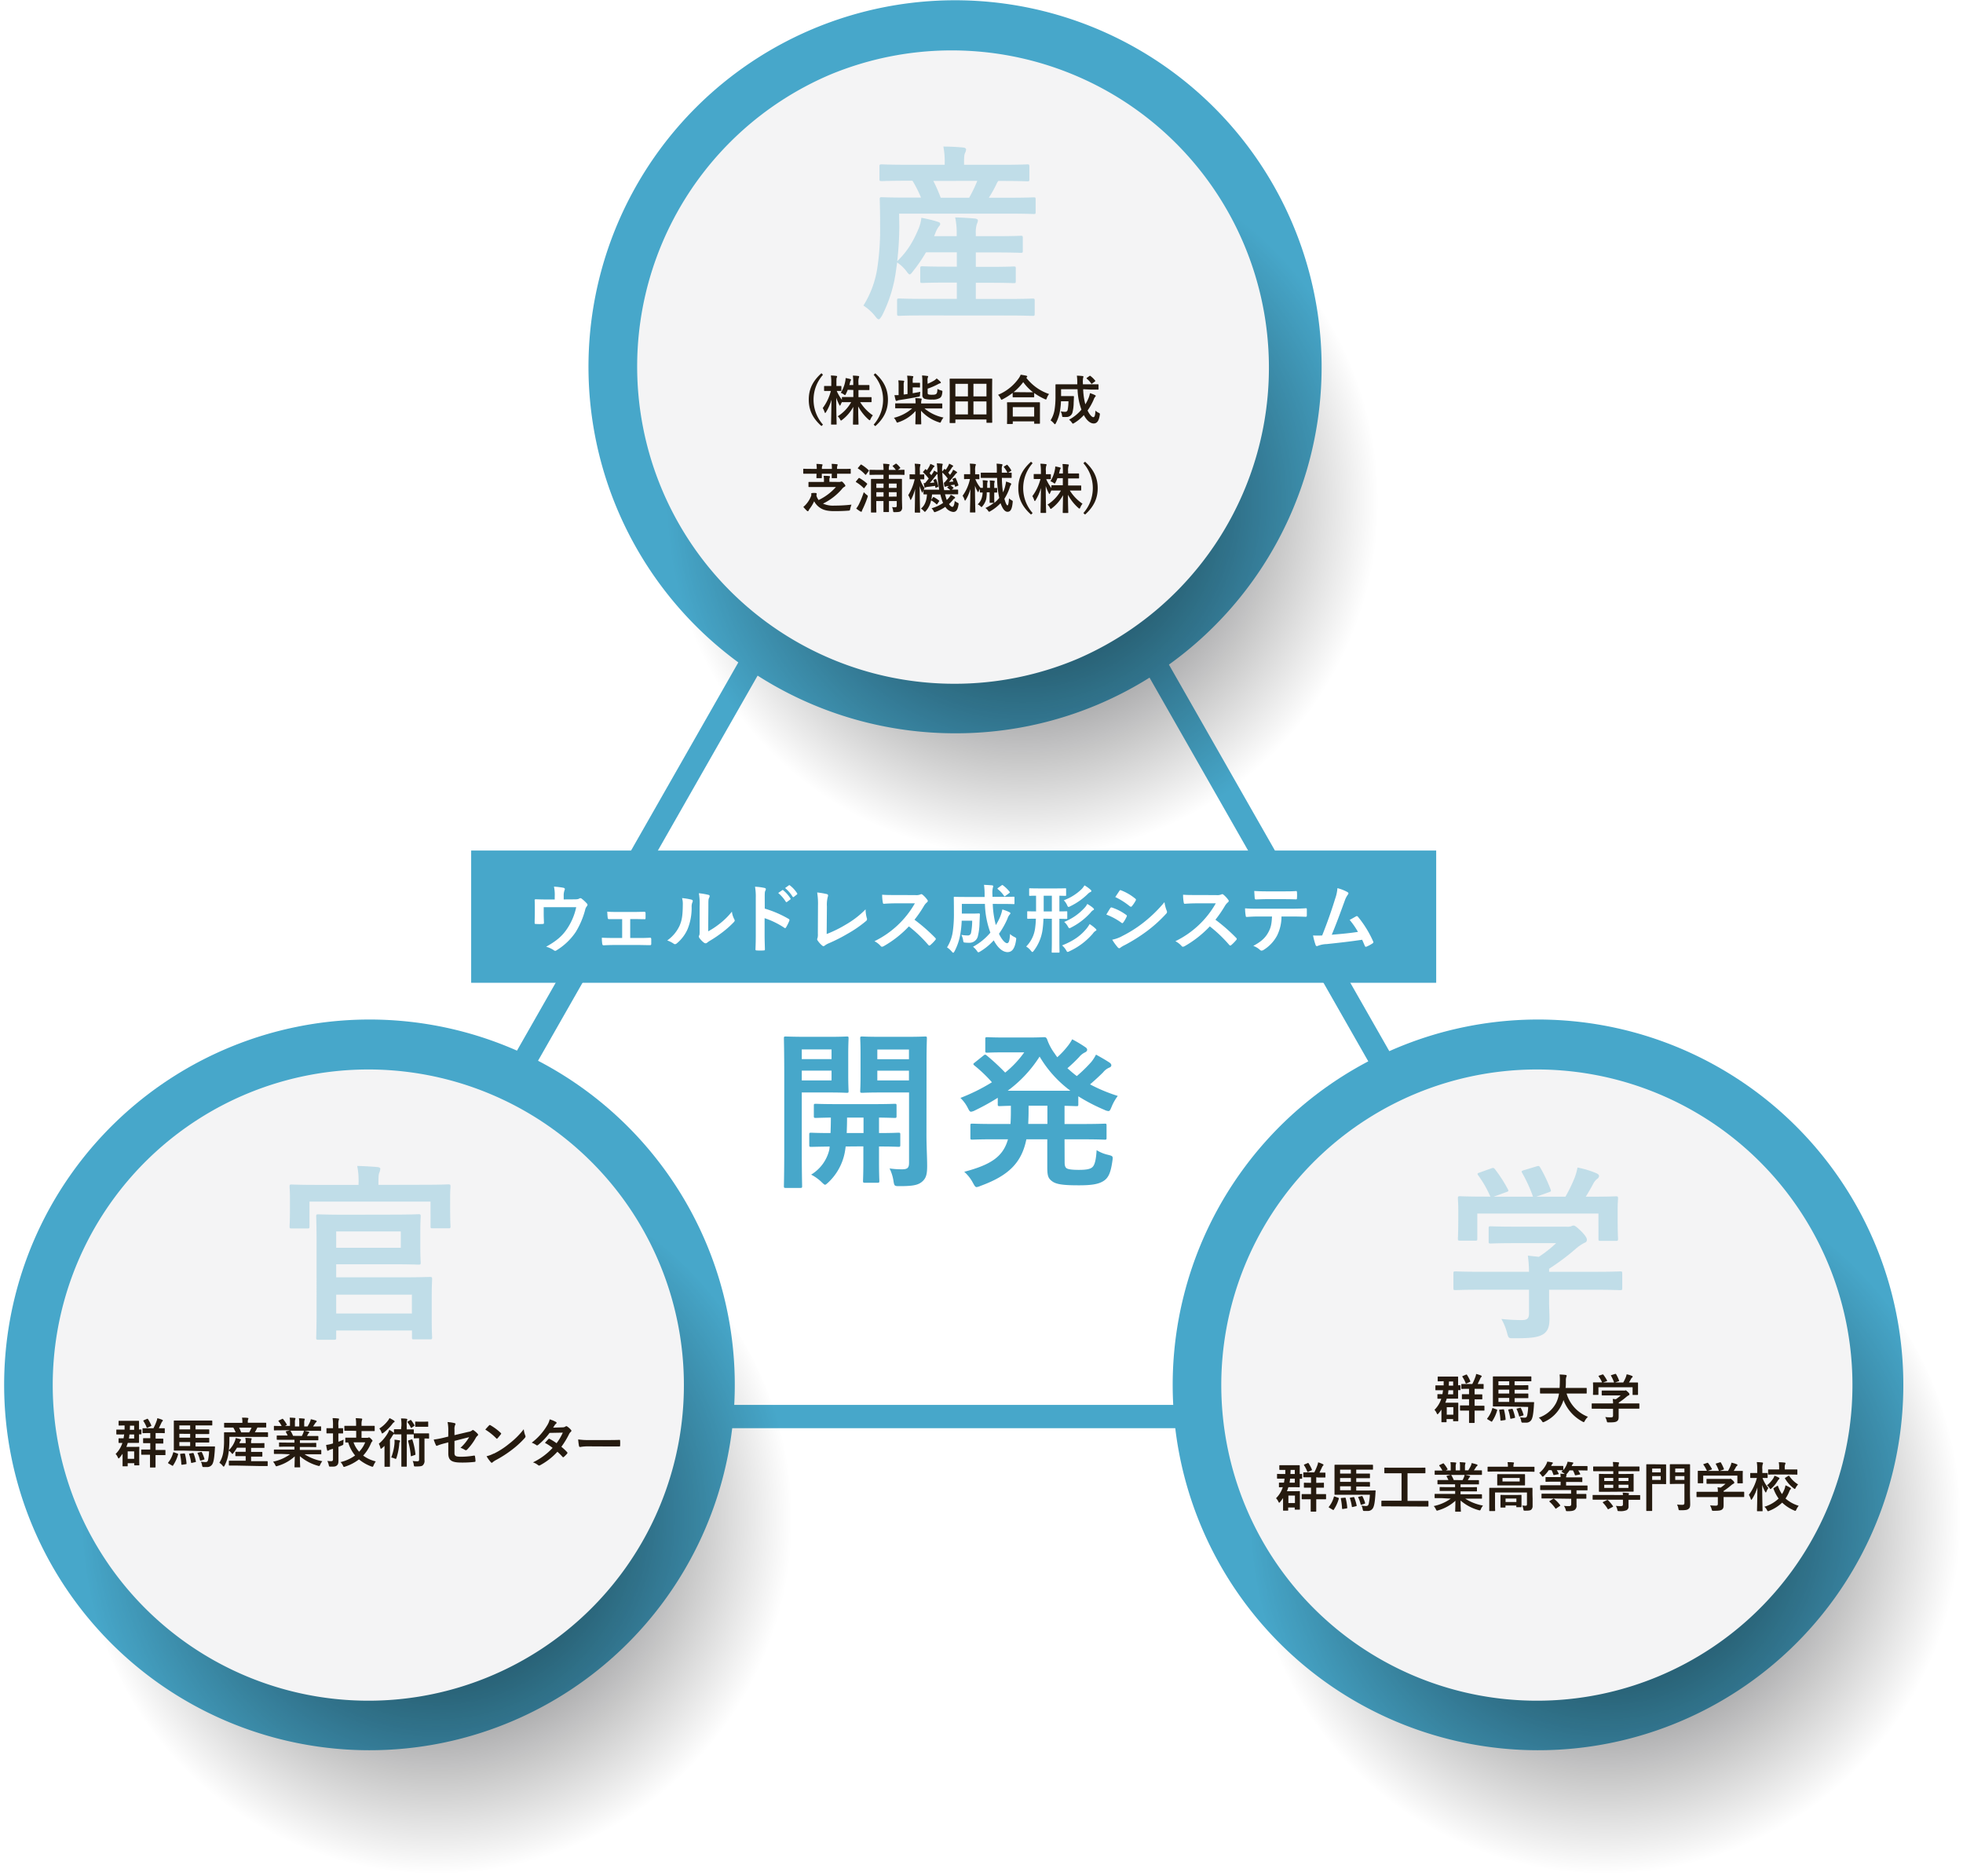
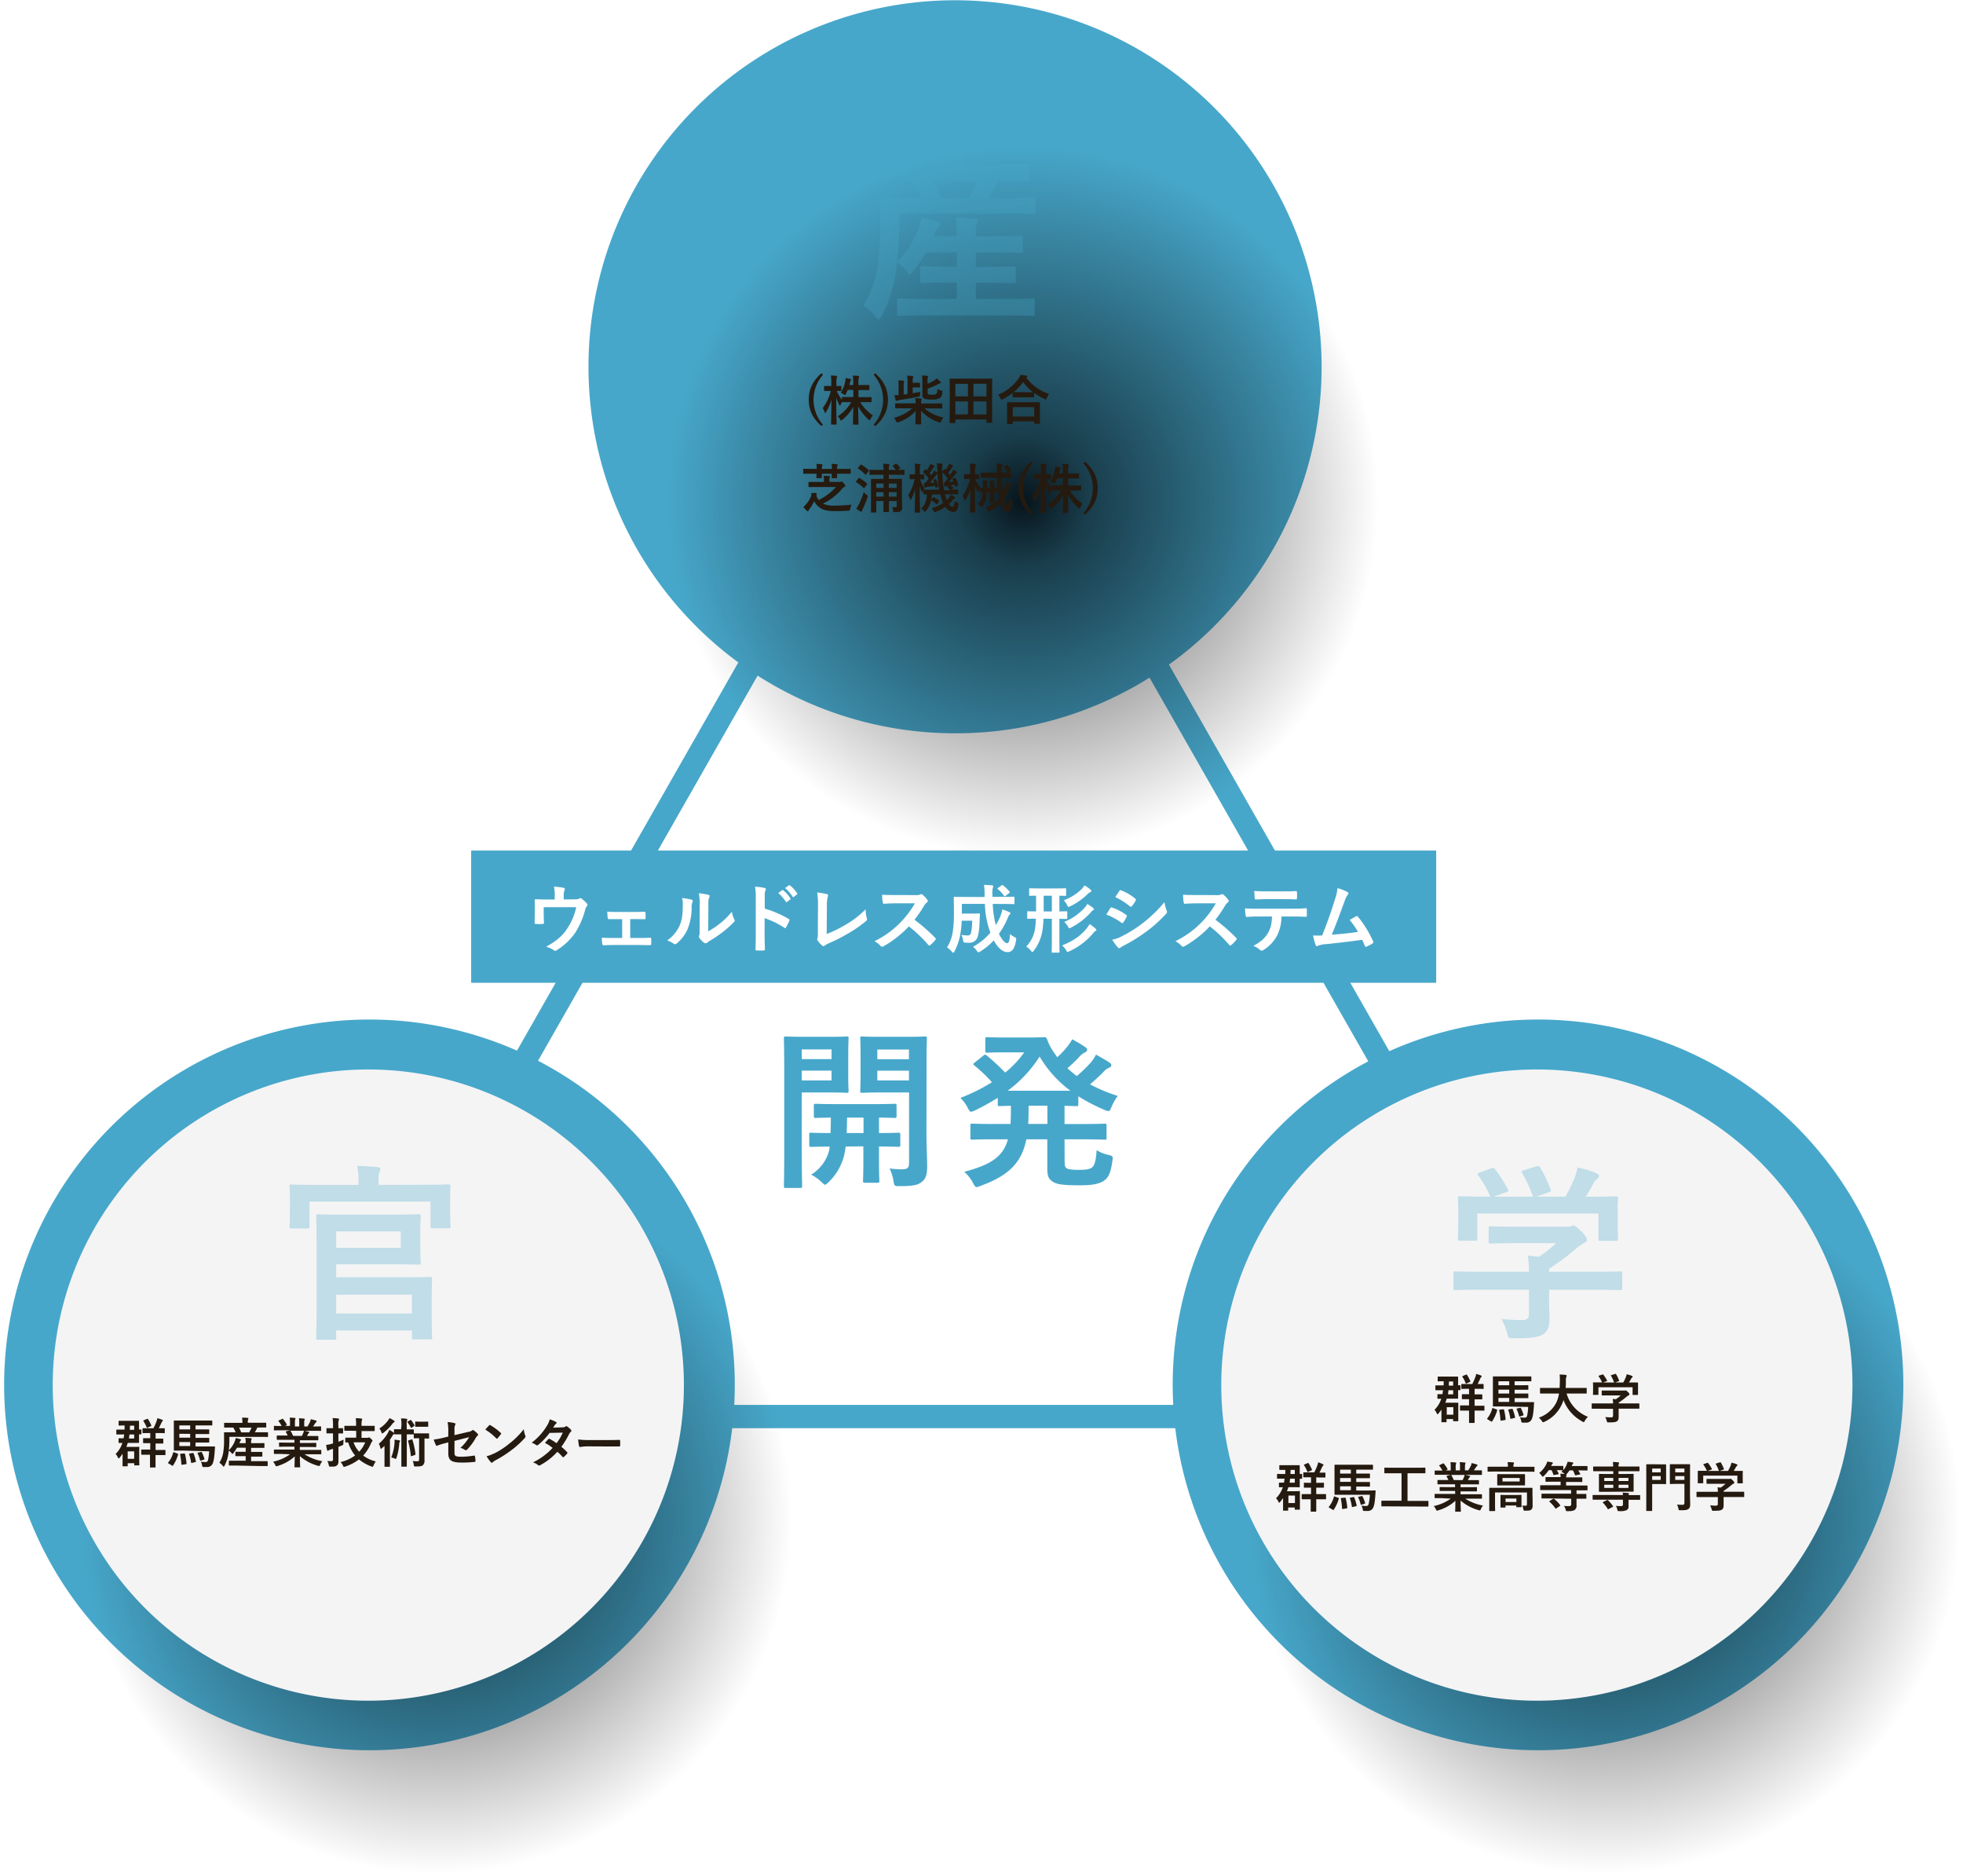
<svg xmlns="http://www.w3.org/2000/svg" xmlns:xlink="http://www.w3.org/1999/xlink" viewBox="0 0 834 797" width="834" height="797">
  <rect x="0" y="0" width="834" height="797" fill="#808080" stroke="none" />
  <defs>
    <radialGradient id="a" cx="434.53" cy="212.83" r="151.27" gradientUnits="userSpaceOnUse">
      <stop offset="0" stop-color="#000408" />
      <stop offset="0.18" stop-color="#000306" stop-opacity="0.72" />
      <stop offset="1" stop-opacity="0" />
    </radialGradient>
    <radialGradient id="b" cx="185.42" cy="644.85" r="151.27" xlink:href="#a" />
    <radialGradient id="c" cx="681.89" cy="644.85" r="151.27" xlink:href="#a" />
  </defs>
-   <polygon points="381.49 1714.93 -271 1714.93 -271 -240.07 0.34 -240.07 1649.28 -240.07 1649.28 1714.93 381.49 1714.93" style="fill:#efefef" />
  <polygon points="218.36 1714.93 -271 1714.93 -271 -240.07 -67.5 -240.07 1169.21 -240.07 1169.21 1714.93 218.36 1714.93" style="fill:#fff" />
  <polygon points="404.89 131.44 136.71 601.78 673.06 601.78 404.89 131.44" style="fill:none;stroke:#47a7ca;stroke-miterlimit:10;stroke-width:9.9px" />
  <path d="M405.85,311.52A155.7,155.7,0,0,1,295.72,45.63,155.75,155.75,0,1,1,466.47,299.29,154.64,154.64,0,0,1,405.85,311.52Z" style="fill:#47a7ca" />
  <path d="M434.53,364.1A151.33,151.33,0,0,1,375.67,73.41,151.33,151.33,0,0,1,493.38,352.24,150.15,150.15,0,0,1,434.53,364.1Z" style="opacity:0.9;fill:url(#a)" />
-   <path d="M405.33,290.48A134.77,134.77,0,0,1,352.92,31.61,134.77,134.77,0,0,1,457.75,279.92,133.91,133.91,0,0,1,405.33,290.48Z" style="fill:#f4f4f5" />
  <path d="M156.74,743.54a155.21,155.21,0,1,1,60.62-12.23A154.59,154.59,0,0,1,156.74,743.54Z" style="fill:#47a7ca" />
  <path d="M185.42,796.12a150.6,150.6,0,1,1,58.85-11.86A150.2,150.2,0,0,1,185.42,796.12Z" style="opacity:0.9;fill:url(#b)" />
  <path d="M156.22,722.5a134.08,134.08,0,1,1,52.42-10.56A133.72,133.72,0,0,1,156.22,722.5Z" style="fill:#f4f4f5" />
  <path d="M653.22,743.54a155.21,155.21,0,1,1,60.61-12.23A154.64,154.64,0,0,1,653.22,743.54Z" style="fill:#47a7ca" />
  <path d="M681.89,796.12a150.6,150.6,0,1,1,58.86-11.86A150.15,150.15,0,0,1,681.89,796.12Z" style="opacity:0.9;fill:url(#c)" />
  <path d="M652.7,722.5a134.08,134.08,0,1,1,52.41-10.56A133.68,133.68,0,0,1,652.7,722.5Z" style="fill:#f4f4f5" />
  <path d="M349.65,159.22a16,16,0,0,0,0,21.18L349,181c-3.76-3.34-5.39-6.83-5.39-11.23s1.65-7.86,5.39-11.22Z" style="fill:#251a0f" />
  <path d="M360.17,165.6a18.53,18.53,0,0,1-.79,1.79c-.16.31-.23.45-.36.45s-.25-.09-.53-.29a4.59,4.59,0,0,0-1.29-.66,14.16,14.16,0,0,0,1.91-4.88,6.53,6.53,0,0,0,.15-1.4,13.59,13.59,0,0,1,1.95.41c.21.06.37.13.37.29a.84.84,0,0,1-.18.43,2.43,2.43,0,0,0-.28.84c-.06.32-.16.63-.25,1h1.64v-.72a23.2,23.2,0,0,0-.16-3.29c.84,0,1.52.07,2.29.16.25,0,.38.11.38.23a1.24,1.24,0,0,1-.13.5,6.65,6.65,0,0,0-.16,2.35v.77h1.65c1.95,0,2.61,0,2.75,0s.25,0,.25.27v1.61c0,.23,0,.25-.25.25s-.8,0-2.75,0h-1.65v3h2.33c2.16,0,2.91,0,3,0s.23,0,.23.23v1.63c0,.25,0,.27-.23.27s-.88,0-3,0h-1.61a19,19,0,0,0,5.4,5.62,6.1,6.1,0,0,0-1,1.61c-.14.32-.23.45-.36.45s-.25-.09-.48-.29a20.09,20.09,0,0,1-4.4-5.58c0,3.58.14,7.05.14,7.51,0,.2,0,.22-.25.22h-1.86c-.23,0-.25,0-.25-.22,0-.46.09-3.84.14-7.33a17.24,17.24,0,0,1-4.7,5.51c-.25.21-.41.32-.52.32s-.23-.16-.39-.5a4.26,4.26,0,0,0-1-1.31,16.84,16.84,0,0,0,5.71-6H361c-2.17,0-2.92,0-3.06,0s-.2,0-.22-.07a11.93,11.93,0,0,0-.59,1.21c-.12.22-.18.36-.27.36s-.16-.14-.3-.41a18.57,18.57,0,0,1-1.27-3c0,6,.16,10.77.16,11.18,0,.23,0,.25-.25.25h-1.84c-.25,0-.27,0-.27-.25,0-.41.12-4.94.16-10.32a20.31,20.31,0,0,1-2.31,5.29c-.14.22-.25.36-.34.36s-.18-.14-.27-.39a7.84,7.84,0,0,0-.78-1.7,20.91,20.91,0,0,0,3.45-7.27h-.5c-1.52,0-2,0-2.13,0s-.25,0-.25-.25v-1.61c0-.22,0-.25.25-.25s.61,0,2.13,0h.68v-1.36a17,17,0,0,0-.18-3.09c.86,0,1.59.07,2.27.16.23,0,.38.12.38.23a1.07,1.07,0,0,1-.13.48c-.14.27-.16.63-.16,2.19v1.39c1.29,0,1.72,0,1.86,0s.25,0,.25.25v1.61c0,.23,0,.25-.25.25l-1.72,0a17,17,0,0,0,2.19,3.74v-.93c0-.21,0-.23.25-.23s.89,0,3.06,0h1.55v-3Z" style="fill:#251a0f" />
  <path d="M371.88,158.59c3.72,3.36,5.37,6.87,5.37,11.22s-1.63,7.89-5.37,11.23l-.7-.64a16,16,0,0,0,0-21.18Z" style="fill:#251a0f" />
  <path d="M383.42,173.46c-2,0-2.7,0-2.84,0s-.25,0-.25-.25v-1.59c0-.25,0-.27.25-.27s.82,0,2.84,0H389v0a12.17,12.17,0,0,0-.15-2.22,20.5,20.5,0,0,1,2.4.18c.23,0,.34.14.34.25a3.63,3.63,0,0,1-.14.59,6.25,6.25,0,0,0-.09,1.25h5.88c2,0,2.72,0,2.85,0s.25,0,.25.27v1.59c0,.23,0,.25-.25.25s-.84,0-2.85,0h-4.47a18.24,18.24,0,0,0,8.09,3.88,6.66,6.66,0,0,0-1,1.59c-.19.41-.25.57-.44.57a2,2,0,0,1-.54-.16,17.42,17.42,0,0,1-7.57-4.9c0,3,.09,5,.09,5.55,0,.21,0,.23-.25.23h-2c-.23,0-.25,0-.25-.23,0-.49.09-2.42.11-5.46a16.92,16.92,0,0,1-7.26,4.78,2.26,2.26,0,0,1-.56.16c-.16,0-.23-.13-.41-.52a5.35,5.35,0,0,0-1-1.5,18.42,18.42,0,0,0,7.76-4Zm4.35-6.41c1-.16,2.06-.37,3.24-.59a8,8,0,0,0-.13,1.22c-.05.75-.05.75-.75.89-2.79.56-5.44,1-8.1,1.4a2.54,2.54,0,0,0-.77.23.87.87,0,0,1-.41.11c-.13,0-.27-.11-.34-.32-.18-.65-.36-1.47-.49-2.13.61,0,1.15,0,1.76,0v-4.13a11.06,11.06,0,0,0-.13-2.13c.7,0,1.56.07,2.2.14.22,0,.31.11.31.22a.69.69,0,0,1-.11.36,4.58,4.58,0,0,0-.11,1.41v3.88c.52-.07,1.06-.12,1.63-.21V162.6a19.74,19.74,0,0,0-.16-3,18.16,18.16,0,0,1,2.27.18c.23,0,.36.11.36.22a1,1,0,0,1-.16.46,5.63,5.63,0,0,0-.11,1.59v.56h1c1.32,0,1.73,0,1.86,0s.25,0,.25.25v1.52c0,.22,0,.25-.25.25s-.54-.05-1.86-.05h-1Zm6.33-4a23.77,23.77,0,0,0,2.72-1.36,5.34,5.34,0,0,0,1.13-.93,20.58,20.58,0,0,1,1.59,1.4c.16.19.2.28.2.39s-.16.25-.34.29a4.28,4.28,0,0,0-1,.44,29.59,29.59,0,0,1-4.28,1.83v1.79c0,.43.11.59.45.68a5.68,5.68,0,0,0,1.41.12c1,0,1.47-.07,1.81-.39s.43-.81.5-2.11a6.45,6.45,0,0,0,1.54.66c.59.18.59.18.54.75-.15,1.4-.43,2.08-1.11,2.49a5.66,5.66,0,0,1-3.08.64,11,11,0,0,1-3.31-.3,1.5,1.5,0,0,1-1-1.58V162a15.65,15.65,0,0,0-.14-2.48c.75,0,1.47.1,2.18.19.29,0,.43.09.43.22a.84.84,0,0,1-.14.43,3.46,3.46,0,0,0-.13,1.41Z" style="fill:#251a0f" />
  <path d="M403.71,179.72c-.22,0-.25,0-.25-.25s.05-1.52.05-8.07v-4.35c0-4.38-.05-5.79-.05-5.94s0-.25.25-.25.93,0,3.09,0h11.42c2.16,0,2.93,0,3.09,0s.25,0,.25.25-.05,1.56-.05,5.26v5c0,6.55.05,7.91.05,8s0,.25-.25.25h-1.95c-.23,0-.25,0-.25-.25V178.2h-13.2v1.27c0,.23,0,.25-.25.25Zm2.2-11.31h5.33v-5.35h-5.33Zm5.33,7.64v-5.51h-5.33v5.51Zm2.34-13v5.35h5.53v-5.35Zm5.53,13v-5.51h-5.53v5.51Z" style="fill:#251a0f" />
  <path d="M430.24,166.91a27.84,27.84,0,0,1-4.19,2.68,1.74,1.74,0,0,1-.52.22c-.16,0-.25-.16-.43-.56a5.49,5.49,0,0,0-1.07-1.52,20.18,20.18,0,0,0,8.73-6.94,7.18,7.18,0,0,0,.89-1.61c.88.13,1.72.27,2.38.43.27.09.4.16.4.36a.37.37,0,0,1-.22.34.56.56,0,0,0-.18.16,20.41,20.41,0,0,0,9.68,6.92,5.73,5.73,0,0,0-.95,1.72c-.14.43-.23.59-.41.59a1.42,1.42,0,0,1-.55-.2,25.34,25.34,0,0,1-4.42-2.54v1.58c0,.23,0,.25-.25.25s-.75,0-2.56,0h-3.51c-1.82,0-2.41,0-2.57,0s-.25,0-.25-.25Zm-2.15,13.22c-.23,0-.25,0-.25-.25s.05-.75.05-4v-2c0-1.95-.05-2.6-.05-2.74s0-.25.25-.25.93,0,3.11,0h7.25c2.18,0,3,0,3.11,0s.27,0,.27.25,0,.79,0,2.4v2.23c0,3.26,0,3.87,0,4s0,.25-.27.25h-1.93c-.23,0-.25,0-.25-.25V179h-9.09v.86c0,.23,0,.25-.27.25Zm2.2-3.17h9.09v-4h-9.09Zm6.28-10.32c1.34,0,2,0,2.34,0a20.3,20.3,0,0,1-4.18-4.31,22.3,22.3,0,0,1-4.12,4.28c.27,0,.9,0,2.45,0Z" style="fill:#251a0f" />
-   <path d="M460.19,165.35a28.42,28.42,0,0,0,.93,6.41,19.57,19.57,0,0,0,1.36-2.65,11.37,11.37,0,0,0,.61-2.09,13.73,13.73,0,0,1,2.11.82c.22.11.34.23.34.36s-.16.3-.32.48a3.61,3.61,0,0,0-.57,1.11,25,25,0,0,1-2.58,4.6c.81,1.75,1.86,2.84,2.42,2.84s.8-.68.93-2.79a4.68,4.68,0,0,0,1.27.88c.66.34.66.34.55,1.05-.36,2.42-1.18,3.53-2.56,3.53-1.57,0-3.07-1.45-4.2-3.56a17.77,17.77,0,0,1-4.1,3.38,1.38,1.38,0,0,1-.55.25c-.13,0-.25-.13-.47-.47a5.4,5.4,0,0,0-1.16-1.21,18,18,0,0,0,5.26-4.26,27.45,27.45,0,0,1-1.65-8.68h-7v2.92h3.27c1.38,0,1.79,0,1.92,0s.28,0,.28.29c-.05.86-.07,1.81-.12,2.49a17.68,17.68,0,0,1-.52,4.22,2.59,2.59,0,0,1-2.63,1.88,11.24,11.24,0,0,1-1.16,0c-.52,0-.54,0-.65-.75a4.86,4.86,0,0,0-.55-1.63,11,11,0,0,0,1.86.18,1,1,0,0,0,1.09-.82,18.84,18.84,0,0,0,.34-3.65h-3.17a30.27,30.27,0,0,1-.41,4,17.1,17.1,0,0,1-1.77,5.31c-.16.29-.27.43-.39.43s-.25-.12-.45-.37a7.66,7.66,0,0,0-1.4-1.27,12.05,12.05,0,0,0,1.76-5,36,36,0,0,0,.32-5.48c0-3.09,0-4.43,0-4.56s0-.27.27-.27.88,0,3,0h6v-.47a24,24,0,0,0-.18-3.2c.86,0,1.63.07,2.44.16.23,0,.35.13.35.27a1,1,0,0,1-.12.43,8.45,8.45,0,0,0-.11,2.27v.54h3.4c2.13,0,2.88,0,3,0s.24,0,.24.27v1.72c0,.23,0,.25-.24.25s-.89,0-3,0Zm2.65-5.6c.23-.16.29-.16.48,0a10.6,10.6,0,0,1,1.95,1.91c.13.18.13.27-.12.43l-1.09.81a.6.6,0,0,1-.29.16c-.07,0-.11-.06-.18-.16a8.89,8.89,0,0,0-1.84-2c-.09-.09-.14-.14-.14-.2s.07-.12.19-.21Z" style="fill:#251a0f" />
  <path d="M356.4,204.74a2.06,2.06,0,0,0,.79-.09,1.11,1.11,0,0,1,.32-.09c.22,0,.45.14.86.61s.79.93.79,1.16-.16.38-.5.54a3.5,3.5,0,0,0-1,.93,25,25,0,0,1-8,6.15,10.41,10.41,0,0,0,4.85.84,60.73,60.73,0,0,0,7.25-.41,12.65,12.65,0,0,0-.54,1.79c-.14.73-.14.73-.86.77-1.77.14-3.72.2-5.87.2-2.7,0-4.54-.38-6-1.36a7.52,7.52,0,0,1-2.59-2.83,15.88,15.88,0,0,1-1.88,3.15,3.38,3.38,0,0,0-.43.7c-.07.21-.2.37-.36.37s-.25,0-.48-.25a18.7,18.7,0,0,1-1.45-1.57,7.93,7.93,0,0,0,1.16-1.11,11.67,11.67,0,0,0,2-3.17,2.46,2.46,0,0,0,.25-.86c0-.18-.07-.37-.07-.48s.12-.32,1.21-.32c.93,0,1.13.12,1.13.32a3.46,3.46,0,0,1-.07.48,1.09,1.09,0,0,0,0,.5,5.65,5.65,0,0,0,.89,1.72,23.16,23.16,0,0,0,7.35-5.53h-8.33c-2.2,0-2.94,0-3.08,0s-.25,0-.25-.25V205c0-.23,0-.25.25-.25s.88,0,3.08,0h3.25V204a7.55,7.55,0,0,0-.18-1.86c.83,0,1.58,0,2.38.11.22,0,.36.12.36.25a1.36,1.36,0,0,1-.14.48,2.23,2.23,0,0,0-.11,1v.72ZM347,199.21a14.81,14.81,0,0,0-.14-2.13,21.65,21.65,0,0,1,2.29.16c.19,0,.32.09.32.27a.72.72,0,0,1-.13.36,3.41,3.41,0,0,0-.14,1.34h4.24a15.47,15.47,0,0,0-.11-2.15c.84,0,1.58.09,2.24.15.18,0,.32.12.32.28a.92.92,0,0,1-.14.36,4,4,0,0,0-.11,1.36h2.7c2,0,2.72-.05,2.85-.05s.25,0,.25.23V201c0,.23,0,.25-.25.25s-.83,0-2.85,0h-2.7c0,1,0,1.54,0,1.65s0,.25-.25.25h-1.76c-.25,0-.28,0-.28-.25s0-.61.05-1.65h-4.24c0,1,0,1.54,0,1.65s0,.25-.24.25h-1.8c-.22,0-.25,0-.25-.25s0-.63.05-1.65h-2.56c-2,0-2.72,0-2.86,0s-.23,0-.23-.25v-1.63c0-.2,0-.23.23-.23s.84.05,2.86.05Z" style="fill:#251a0f" />
  <path d="M364.73,203.22c.15-.2.25-.22.45-.11a18.54,18.54,0,0,1,3.15,2.27.23.23,0,0,1,.11.2.37.37,0,0,1-.11.25l-1,1.36c-.11.16-.18.23-.25.23s-.11,0-.2-.12a15.46,15.46,0,0,0-3.11-2.44c-.11-.07-.16-.12-.16-.19s.05-.13.14-.25Zm3.49,7c.34.25.47.34.47.54a2.26,2.26,0,0,1-.13.54,41.26,41.26,0,0,1-2,4.9,5.17,5.17,0,0,0-.37.89c0,.18-.11.31-.29.31a.94.94,0,0,1-.41-.15,15.23,15.23,0,0,1-1.72-1.21,10.37,10.37,0,0,0,1.11-1.74,39.46,39.46,0,0,0,2.11-5.22A8.39,8.39,0,0,0,368.22,210.21Zm-2.65-12.7c.18-.23.24-.23.45-.11a17.4,17.4,0,0,1,3,2.31c.16.13.18.2,0,.47l-1,1.34c-.18.23-.23.25-.43.09a14.67,14.67,0,0,0-3-2.54c-.2-.11-.2-.16,0-.4Zm15.05,2.11a17.19,17.19,0,0,0-1.29-1.5c-.18-.16-.14-.2.13-.38l1-.68c.25-.16.3-.14.48,0a9.24,9.24,0,0,1,1.47,1.54c.16.2.12.27-.16.45l-.77.55c1.75,0,2.45-.05,2.56-.05s.25,0,.25.27v1.68c0,.21,0,.23-.25.23s-.88-.05-3.1-.05h-3.31v1.75h2.24c2.16,0,2.93,0,3.09,0s.25,0,.25.25,0,1.18,0,3.25v4.94c0,1.34.07,2.81.07,3.54a2,2,0,0,1-.55,1.7c-.38.34-1.06.43-2.51.45-.71,0-.71,0-.8-.73a4,4,0,0,0-.43-1.42,11.51,11.51,0,0,0,1.36.06c.48,0,.64-.15.64-.63v-2h-3.31v1c0,2.24,0,3.33,0,3.47s0,.22-.25.22h-1.83c-.23,0-.25,0-.25-.22s0-1.23,0-3.47v-1h-3.06v1.68c0,1.91.05,2.84.05,2.95s0,.25-.25.25h-1.79c-.23,0-.25,0-.25-.25s0-1,0-3v-7.71c0-2,0-2.9,0-3.06s0-.25.25-.25.9,0,3.06,0h2V201.7H372.8c-2.25,0-3,.05-3.13.05s-.25,0-.25-.23v-1.68c0-.24,0-.27.25-.27s.88.05,3.13.05h2.58a20.58,20.58,0,0,0-.18-2.61c.89,0,1.57.07,2.34.16.22,0,.36.11.36.23a1.21,1.21,0,0,1-.14.47,5.94,5.94,0,0,0-.13,1.75Zm-5.24,7.64v-1.84h-3.06v1.84Zm0,3.69V209.1h-3.06V211Zm2.25-5.53v1.84h3.31v-1.84Zm3.31,5.53V209.1h-3.31V211Z" style="fill:#251a0f" />
  <path d="M388.87,217.76c-.2,0-.22,0-.22-.25s.09-4.58.13-9.8A18.24,18.24,0,0,1,387.2,212c-.14.25-.23.39-.32.39s-.14-.12-.23-.37a6,6,0,0,0-.79-1.65,20.89,20.89,0,0,0,2.74-6.78h0c-1.39,0-1.79,0-1.93,0s-.23,0-.23-.25v-1.63c0-.2,0-.23.23-.23s.54.05,1.95.05h.16V200a15.56,15.56,0,0,0-.18-3,18.56,18.56,0,0,1,2.13.16c.23,0,.34.11.34.25a1.63,1.63,0,0,1-.09.45,5.89,5.89,0,0,0-.16,2.11v1.61c1.11,0,1.47-.05,1.61-.05s.25,0,.25.23v1.63c0,.23,0,.25-.25.25l-1.5,0a12.59,12.59,0,0,0,1.88,3.69,9.68,9.68,0,0,0-.72,1.59c-.07.25-.14.39-.23.39s-.16-.14-.27-.41a15.27,15.27,0,0,1-.84-2.47c0,6,.16,10.74.16,11.11,0,.22,0,.25-.25.25Zm12.88-6.92a13.83,13.83,0,0,0,.5,1.57,10.05,10.05,0,0,0,1.05-1.14,5.2,5.2,0,0,0,.63-1.06,9.53,9.53,0,0,1,1.63.88c.18.16.23.23.23.34s-.09.23-.25.32a2,2,0,0,0-.66.59,13.73,13.73,0,0,1-1.7,1.81c.52.77,1.07,1.18,1.45,1.18s.82-.61,1-2.52a5.48,5.48,0,0,0,1.06.68c.66.34.66.34.52,1-.36,2.17-1,3-2.22,3a4.53,4.53,0,0,1-3.36-2.18,17,17,0,0,1-4,2.11,2.35,2.35,0,0,1-.55.16c-.18,0-.27-.14-.45-.53a4.5,4.5,0,0,0-.86-1.13,15.77,15.77,0,0,0,4.92-2.27,11,11,0,0,1-.68-1.86c-.18-.54-.34-1.13-.48-1.74H396a20.21,20.21,0,0,1-.34,2.29l.7-1c.14-.19.23-.23.45-.12a14.51,14.51,0,0,1,2.13,1.41c.19.14.16.23,0,.41l-.68,1c-.09.16-.16.23-.25.23a.36.36,0,0,1-.21-.13,11.47,11.47,0,0,0-2.22-1.59,9.72,9.72,0,0,1-2.18,4.51c-.22.25-.34.39-.45.39s-.25-.14-.5-.41a4.22,4.22,0,0,0-1.18-.95c1.55-1.3,2.38-3.13,2.57-6.06-.82,0-1.16,0-1.25,0s-.25,0-.25-.25v-1.49c0-.23,0-.25.25-.25s.88,0,3.11,0h3.33a53.19,53.19,0,0,1-.73-6.71,2.13,2.13,0,0,0-.72.75c-.8,1-1.77,2.27-2.5,3.08l1.84-.15a6.61,6.61,0,0,0-.32-.89c-.09-.25,0-.25.23-.36l.59-.23c.22-.09.27-.07.36.16a16.62,16.62,0,0,1,.86,2.81c.07.25,0,.27-.22.39l-.66.29c-.27.12-.32.09-.36-.16l-.12-.61c-1.13.18-2.15.32-3.22.43a2.47,2.47,0,0,0-.72.18.65.65,0,0,1-.3.12c-.13,0-.25-.12-.29-.3-.12-.47-.23-1.09-.32-1.61a4.23,4.23,0,0,0,.59,0c.52-.59,1-1.25,1.56-1.91a17.22,17.22,0,0,0-2.29-2.56.28.28,0,0,1-.13-.21c0-.06,0-.13.13-.25l.75-.86c.14-.18.21-.2.39,0l.36.34a13.81,13.81,0,0,0,1.13-1.84,4.67,4.67,0,0,0,.34-.86,9.06,9.06,0,0,1,1.57.73c.16.09.2.18.2.29s-.09.18-.2.25a1.29,1.29,0,0,0-.39.41,20.67,20.67,0,0,1-1.49,2.24,11.24,11.24,0,0,1,.72.89l.73-1.07a4,4,0,0,0,.43-.91c.45.23,1,.55,1.43.82v-.41a24.52,24.52,0,0,0-.25-3.49,19.88,19.88,0,0,1,2.11.16c.22,0,.4.11.4.25a1,1,0,0,1-.13.45,9.69,9.69,0,0,0-.09,2.56v.09l.81-1c.21-.2.21-.18.39,0l.27.27a10.92,10.92,0,0,0,1.11-1.77,4.71,4.71,0,0,0,.37-.86,15.84,15.84,0,0,1,1.49.75c.18.11.23.18.23.29s-.09.18-.21.25a1.16,1.16,0,0,0-.36.41,21.47,21.47,0,0,1-1.52,2.13c.27.32.52.64.75.93.27-.36.52-.73.75-1.07a6.31,6.31,0,0,0,.57-1.13,10.12,10.12,0,0,1,1.49.89c.16.11.21.2.21.29s-.07.2-.25.27-.34.32-.71.75c-.79,1-1.72,2.13-2.54,3l1.93-.18-.38-.86c-.09-.23-.07-.25.22-.37l.75-.29c.27-.12.3-.07.41.16a20.06,20.06,0,0,1,1.09,2.83c.07.21,0,.23-.25.34l-.82.34c-.29.11-.34.09-.38-.16l-.18-.65-1.75.24a12.25,12.25,0,0,1,1.18.91c.11.09.16.16.16.23s-.07.13-.16.2l-.61.52c1.67,0,2.31,0,2.45,0s.27,0,.27.25v1.49c0,.23,0,.25-.27.25s-.89,0-3.09,0h-2.22Zm-.47-5.85c.43-.5.9-1.06,1.38-1.68a15.58,15.58,0,0,0-2.31-2.58,49,49,0,0,0,.79,7.5h2.61a8.9,8.9,0,0,0-1.13-.95c-.12-.09-.19-.16-.19-.2s.07-.14.23-.25l.52-.39-.61.07a1.87,1.87,0,0,0-.68.18.85.85,0,0,1-.36.12c-.14,0-.23-.12-.28-.3A11.39,11.39,0,0,1,401,205Z" style="fill:#251a0f" />
  <path d="M425.66,203a44.77,44.77,0,0,0,.47,6.16,12.23,12.23,0,0,0,1-2.92,11.93,11.93,0,0,0,.3-1.66,12,12,0,0,1,1.79.64c.25.11.41.2.41.41a.63.63,0,0,1-.21.43,5.13,5.13,0,0,0-.49,1.24,20.9,20.9,0,0,1-2.2,4.58c.54,2,1,2.82,1.31,2.82s.52-.89.64-3a5.73,5.73,0,0,0,1.06.79c.57.32.57.32.5.93-.29,3.11-1,4-2.2,4-1,0-2-1-2.95-3.66a18.22,18.22,0,0,1-4.28,3.38,1.38,1.38,0,0,1-.55.25c-.18,0-.29-.13-.49-.45a4.3,4.3,0,0,0-1.12-1.13,16.53,16.53,0,0,0,3.61-2.2h-1.57c-.22,0-.24,0-.24-.28s0-.86,0-2.51v-1.68h-1.22A14.08,14.08,0,0,1,419,212a7.7,7.7,0,0,1-1.55,3c-.22.27-.34.41-.45.41s-.18-.09-.34-.25a4.37,4.37,0,0,0-1.29-.91,5.77,5.77,0,0,0,1.74-2.76,8.88,8.88,0,0,0,.37-2.25c-.55,0-.82,0-.91,0s-.25,0-.25-.25v-1.31a9.93,9.93,0,0,0-.5,1c-.11.25-.18.41-.25.41s-.16-.11-.29-.36a14.75,14.75,0,0,1-1.05-2.38c0,6,.16,10.74.16,11.11,0,.22,0,.25-.25.25h-1.76c-.25,0-.28,0-.28-.25s.14-4.56.16-9.71a17.5,17.5,0,0,1-1.9,4.54c-.14.25-.25.38-.34.38s-.18-.11-.25-.38a6,6,0,0,0-.8-1.68,18.68,18.68,0,0,0,3.13-7.12h-.27c-1.43,0-1.86.05-2,.05s-.25,0-.25-.25v-1.59c0-.23,0-.25.25-.25s.56,0,2,0h.36v-1.49a20.1,20.1,0,0,0-.15-3,19.13,19.13,0,0,1,2.17.16c.23,0,.39.11.39.25a1,1,0,0,1-.14.45,6.6,6.6,0,0,0-.16,2.16v1.51c1.05,0,1.41,0,1.54,0s.25,0,.25.25v1.59c0,.22,0,.25-.25.25s-.47,0-1.47-.05a13.4,13.4,0,0,0,2.22,3.72c.09,0,.68,0,1,0v-1.4a12.51,12.51,0,0,0-.1-1.84,15,15,0,0,1,1.82.16c.23.05.32.11.32.25a1.19,1.19,0,0,1-.09.36,4.2,4.2,0,0,0-.12,1.25v1.22h1.18v-1a13.07,13.07,0,0,0-.11-2.15,14.5,14.5,0,0,1,1.83.16c.19,0,.3.06.3.2a.85.85,0,0,1-.09.39,3.48,3.48,0,0,0-.12,1.2v1.24l1,0c.23,0,.25,0,.25.25V209c0,.23,0,.25-.25.25s-.39,0-1,0v1.66c0,1.65.05,2.38.05,2.51a.53.53,0,0,1,0,.21,14.31,14.31,0,0,0,2.08-2.11,40.45,40.45,0,0,1-.9-8.5H420c-2.18,0-2.93,0-3.06,0s-.25,0-.25-.25v-1.72c0-.23,0-.25.25-.25s.88,0,3.06,0h3.51v-.61a25.79,25.79,0,0,0-.11-3.22,20.76,20.76,0,0,1,2.13.21c.25,0,.39.13.39.27a1,1,0,0,1-.14.45,3.44,3.44,0,0,0-.16,1.54v1.36H428a10,10,0,0,0-1.46-2.29c-.13-.18-.13-.25.14-.4l.93-.55a.82.82,0,0,1,.25-.11c.07,0,.14,0,.23.16a12.72,12.72,0,0,1,1.49,2.06c.12.23.12.3-.18.48l-1.09.65,1.25,0c.23,0,.25,0,.25.25v1.72c0,.23,0,.25-.25.25s-.91,0-3.06,0Z" style="fill:#251a0f" />
  <path d="M438.72,196.78a16,16,0,0,0,0,21.18l-.68.64c-3.76-3.34-5.4-6.83-5.4-11.23s1.66-7.87,5.4-11.22Z" style="fill:#251a0f" />
  <path d="M449.24,203.15a17.7,17.7,0,0,1-.79,1.8c-.16.31-.23.45-.37.45s-.25-.09-.52-.3a4.86,4.86,0,0,0-1.29-.65,13.94,13.94,0,0,0,1.9-4.88,5.92,5.92,0,0,0,.16-1.4,15.18,15.18,0,0,1,1.95.4c.21.07.37.14.37.3a.79.79,0,0,1-.19.43,2.75,2.75,0,0,0-.27.84c-.07.32-.16.63-.25,1h1.64v-.72a23.2,23.2,0,0,0-.16-3.29c.84,0,1.52.07,2.29.16.25,0,.38.11.38.23a1.42,1.42,0,0,1-.13.5,6.65,6.65,0,0,0-.16,2.35v.77h1.65c1.95,0,2.61,0,2.75,0s.25,0,.25.27V203c0,.23,0,.25-.25.25s-.8,0-2.75,0H453.8v3h2.33c2.16,0,2.91,0,3,0s.23,0,.23.23v1.63c0,.25,0,.27-.23.27s-.88,0-3,0h-1.61a19,19,0,0,0,5.4,5.62,6.1,6.1,0,0,0-.95,1.61c-.14.32-.23.45-.36.45s-.25-.09-.48-.29a20.09,20.09,0,0,1-4.4-5.58c0,3.58.14,7.05.14,7.51,0,.2,0,.22-.25.22h-1.86c-.23,0-.25,0-.25-.22,0-.46.09-3.84.13-7.33a17.22,17.22,0,0,1-4.69,5.51c-.25.21-.41.32-.52.32s-.23-.16-.39-.5a4.31,4.31,0,0,0-1-1.32,16.89,16.89,0,0,0,5.71-6H450c-2.17,0-2.92,0-3.06,0s-.2,0-.22-.07a11,11,0,0,0-.59,1.21c-.12.22-.18.36-.28.36s-.15-.14-.29-.41a18.57,18.57,0,0,1-1.27-3c0,6,.16,10.77.16,11.18,0,.23,0,.25-.25.25h-1.84c-.25,0-.27,0-.27-.25,0-.41.11-4.94.16-10.32A21,21,0,0,1,440,212.5c-.14.22-.25.36-.34.36s-.19-.14-.28-.39a7.42,7.42,0,0,0-.77-1.7,20.87,20.87,0,0,0,3.45-7.28h-.5c-1.52,0-2,0-2.13,0s-.25,0-.25-.25v-1.61c0-.23,0-.25.25-.25s.61,0,2.13,0h.68v-1.36A17,17,0,0,0,442,197c.86,0,1.59.07,2.27.16.22,0,.38.11.38.23a1.12,1.12,0,0,1-.13.47,5.75,5.75,0,0,0-.16,2.2v1.39c1.29,0,1.72,0,1.86,0s.25,0,.25.25v1.61c0,.23,0,.25-.25.25l-1.73,0a17.26,17.26,0,0,0,2.2,3.75v-.93c0-.21,0-.23.25-.23s.89,0,3.06,0h1.55v-3Z" style="fill:#251a0f" />
  <path d="M461,196.15c3.72,3.35,5.37,6.87,5.37,11.22s-1.63,7.89-5.37,11.23l-.71-.64a16,16,0,0,0,0-21.18Z" style="fill:#251a0f" />
  <path d="M612.88,590.61c-2,0-2.68,0-2.82,0s-.22,0-.22-.28v-1.54c0-.22,0-.25.22-.25s.82,0,2.82,0h.47c0-.52,0-1.11,0-1.75-1.61,0-2.13.05-2.27.05s-.27,0-.27-.28v-1.51c0-.23,0-.25.27-.25s.68,0,2.43,0h2.92c1.82,0,2.68,0,2.81,0s.25,0,.25.25,0,.88,0,2.44v1l.77,0c.23,0,.25,0,.25.25v1.54c0,.25,0,.28-.25.28-.07,0-.32,0-.77,0v.93c0,1.54,0,2.29,0,2.43s0,.27-.25.27-1,0-2.81,0h-1.77c-.18.58-.38,1.15-.61,1.7h3c1.43,0,2.11,0,2.27,0s.25,0,.25.25,0,.73,0,2.29v1.52c0,2.88,0,3.42,0,3.58s0,.25-.25.25h-1.68c-.25,0-.27,0-.27-.25v-.66h-2.79v1.07c0,.23,0,.25-.23.25h-1.68c-.25,0-.27,0-.27-.25s0-.82,0-3.79v-1.31c-.39.57-.8,1.11-1.25,1.65-.2.23-.32.34-.41.34s-.2-.15-.34-.45a4.74,4.74,0,0,0-.95-1.45,11.41,11.41,0,0,0,2.88-4.69l-1.38,0c-.23,0-.25,0-.25-.27v-1.45c0-.23,0-.25.25-.25s.56,0,1.88,0c.09-.52.18-1.08.25-1.72Zm1.79,7.19V601h2.79V597.8Zm2.72-5.47v-1.72h-2a17.14,17.14,0,0,1-.22,1.72Zm-1.79-5.44c0,.61-.05,1.2-.07,1.75h1.86v-1.75ZM626.5,590v2.36h.57c1.72,0,2.31,0,2.45,0s.25,0,.25.25v1.61c0,.23,0,.25-.25.25s-.73,0-2.45,0h-.57v2.72h1.21c1.95,0,2.58,0,2.72,0s.25,0,.25.25V599c0,.23,0,.25-.25.25s-.77,0-2.72,0H626.5v1.65c0,2.18,0,3.24,0,3.36s0,.25-.25.25h-1.84c-.25,0-.27,0-.27-.25s0-1.18,0-3.36v-1.65h-.84c-2,0-2.61,0-2.75,0s-.25,0-.25-.25v-1.7c0-.22,0-.25.25-.25s.77,0,2.75,0h.84V594.4h-.37c-1.74,0-2.31,0-2.45,0s-.22,0-.22-.25v-1.61c0-.22,0-.25.22-.25s.71,0,2.45,0h.37V590h-.43c-1.86,0-2.48.05-2.59.05s-.27,0-.27-.25v-1.59c0-.23,0-.25.27-.25s.73,0,2.59,0h1.81a24.41,24.41,0,0,0,1.34-3.09,5,5,0,0,0,.29-1.18,12.81,12.81,0,0,1,2.07.66c.2.09.29.2.29.32s-.09.25-.23.38a2.42,2.42,0,0,0-.47.8c-.32.68-.66,1.36-1,2.11,1.57,0,2.16,0,2.29,0s.23,0,.23.25v1.59c0,.22,0,.25-.23.25s-.77-.05-2.63-.05Zm-3.69-6c.27-.11.34-.09.45.07a16,16,0,0,1,1.38,2.6c.09.25.07.3-.22.44l-1.29.59c-.3.13-.34.13-.44-.12a12.79,12.79,0,0,0-1.36-2.65c-.11-.2-.06-.27.19-.39Z" style="fill:#251a0f" />
  <path d="M632.07,603c-.3-.18-.32-.25-.19-.43a11.23,11.23,0,0,0,2.11-4.2c.09-.25.12-.22.46-.11l1.38.5c.27.09.32.16.25.41a16.38,16.38,0,0,1-2.13,4.64c-.07.12-.09.16-.16.16a.65.65,0,0,1-.27-.11Zm6.14-5.51c-2.38,0-3.45,0-3.67,0s-.27,0-.27-.25,0-1.06,0-2.94v-6.38c0-1.88,0-2.78,0-2.94s0-.25.27-.25,1.29,0,3.67,0h9.07c2.2,0,3,0,3.08,0s.25,0,.25.25v1.58c0,.23,0,.25-.25.25s-.88,0-3.08,0h-3.79v1.68H646c2.18,0,2.92-.05,3.06-.05s.27,0,.27.25v1.47c0,.23,0,.25-.27.25s-.88,0-3.06,0h-2.5V592H646c2.18,0,2.92,0,3.06,0s.27,0,.27.24v1.48c0,.23,0,.25-.27.25s-.88,0-3.06,0h-2.5v1.68h4.83c2.23,0,3,0,3.16,0s.31,0,.29.24c-.07.62-.09,1.43-.14,2-.2,2.63-.43,4.28-1,5.28a2.5,2.5,0,0,1-2.38,1.2c-.4,0-.84,0-1.27,0s-.56,0-.72-.77a4.43,4.43,0,0,0-.5-1.5,12.47,12.47,0,0,0,1.9.16c.62,0,1-.13,1.18-1a21.85,21.85,0,0,0,.41-3.56Zm3-9v-1.68h-4.58v1.68Zm0,3.51v-1.63h-4.58V592Zm0,3.56v-1.68h-4.58v1.68Zm-2.58,3.15c.29,0,.32,0,.38.23a24,24,0,0,1,.66,4c0,.23,0,.3-.32.34l-1.47.23c-.36,0-.38,0-.41-.23a27.72,27.72,0,0,0-.52-4.12c0-.25,0-.3.32-.32Zm3.67-.2c.27-.05.3-.05.39.2a20.6,20.6,0,0,1,1,3.36c0,.2,0,.27-.27.32l-1.34.31c-.34.07-.39.07-.43-.2a18.4,18.4,0,0,0-.82-3.42c-.09-.25,0-.28.28-.35Zm3.47-.43c.3-.07.34,0,.43.18a15.27,15.27,0,0,1,1.07,2.72c.07.25,0,.27-.23.36l-1.22.39c-.32.09-.37.07-.43-.18a14.35,14.35,0,0,0-1-2.84c-.11-.22-.06-.29.25-.36Z" style="fill:#251a0f" />
  <path d="M657.42,592c-2,0-2.75,0-2.88,0s-.25,0-.25-.28v-1.86c0-.22,0-.24.25-.24s.84,0,2.88,0h5.19c.07-.93.09-1.95.11-3.06a18.32,18.32,0,0,0-.11-2.63c.7,0,1.86.07,2.61.18.22.05.4.16.4.32a.93.93,0,0,1-.13.47,4.12,4.12,0,0,0-.21,1.59c0,1.11,0,2.16-.13,3.13H671c2,0,2.74,0,2.88,0s.25,0,.25.24v1.86c0,.25,0,.28-.25.28s-.84,0-2.88,0h-5.42a15.15,15.15,0,0,0,9.07,9.89,7.44,7.44,0,0,0-1.32,1.7c-.2.38-.29.56-.47.56a1.47,1.47,0,0,1-.52-.22,17.4,17.4,0,0,1-8.08-9.16,12.57,12.57,0,0,1-.86,2.17,14.86,14.86,0,0,1-7.25,7.08,1.93,1.93,0,0,1-.55.18c-.18,0-.27-.14-.52-.52a6.74,6.74,0,0,0-1.29-1.43,13.11,13.11,0,0,0,7.34-6.24,13.52,13.52,0,0,0,1.23-4Z" style="fill:#251a0f" />
  <path d="M679.33,598.46c-2,0-2.7,0-2.83,0s-.25,0-.25-.25v-1.74c0-.23,0-.25.25-.25s.81,0,2.83,0h6a18.59,18.59,0,0,0-.14-1.93l1.31.14a14.14,14.14,0,0,0,2.07-1.63h-4.9c-2.09,0-2.81,0-2.93,0s-.24,0-.24-.22v-1.59c0-.23,0-.25.24-.25s.84,0,2.93,0h6.14a1.32,1.32,0,0,0,.55,0,.65.65,0,0,1,.29-.09c.19,0,.41.18,1,.72s.63.78.63,1a.36.36,0,0,1-.27.36,6,6,0,0,0-1.09.75,27.5,27.5,0,0,1-3.17,2.36v.36h5.67c2,0,2.7,0,2.83,0s.25,0,.25.25v1.74c0,.23,0,.25-.25.25s-.81,0-2.83,0H687.7v1.47c0,.54,0,1.38,0,2,0,1-.18,1.48-.72,1.86s-1.29.5-3.47.5c-.7,0-.7,0-.88-.66A6.5,6.5,0,0,0,682,602a22.38,22.38,0,0,0,2.43.13c.64,0,.89-.15.89-.79v-2.83Zm1.41-14.52c.29-.11.36-.06.5.12a17.22,17.22,0,0,1,1.52,2.36c.11.22.11.24-.21.36l-1.49.54h4.71a17.12,17.12,0,0,0-1.29-2.83c-.14-.23-.07-.25.2-.34l1.5-.46c.27-.09.34,0,.45.14a16.88,16.88,0,0,1,1.25,2.63c.07.2.07.23-.25.34l-1.47.52h3.49a17.41,17.41,0,0,0,1.11-2.29,7.46,7.46,0,0,0,.34-1.2,11.39,11.39,0,0,1,2.24.68c.21.09.32.21.32.34a.43.43,0,0,1-.22.34,1.8,1.8,0,0,0-.44.52c-.31.59-.58,1.07-.93,1.61h.59c2.11,0,2.86,0,3,0s.27,0,.27.25,0,.56,0,1.22v1c0,2,0,2.41,0,2.54s0,.28-.27.28h-1.79c-.23,0-.25,0-.25-.28v-3H679.11v3c0,.23,0,.25-.25.25h-1.8c-.24,0-.27,0-.27-.25s.05-.52.05-2.56v-.84c0-.84-.05-1.24-.05-1.4s0-.25.27-.25.89,0,3,0h.61a13.84,13.84,0,0,0-1.45-2.54c-.14-.2-.11-.25.16-.34Z" style="fill:#251a0f" />
  <path d="M545.59,628.17c-2,0-2.67,0-2.81,0s-.22,0-.22-.27V626.4c0-.23,0-.25.22-.25s.82.05,2.81.05h.48c0-.52,0-1.11,0-1.75-1.61,0-2.14,0-2.27,0s-.27,0-.27-.28V622.7c0-.22,0-.24.27-.24s.68,0,2.42,0h2.93c1.81,0,2.68,0,2.81,0s.25,0,.25.24,0,.89,0,2.45v1.05l.77-.05c.22,0,.25,0,.25.25v1.54c0,.25,0,.27-.25.27s-.32,0-.77,0v.93c0,1.54,0,2.29,0,2.43s0,.27-.25.27-1-.05-2.81-.05h-1.77c-.18.59-.38,1.16-.61,1.71h3c1.43,0,2.11-.05,2.27-.05s.24,0,.24.25,0,.73,0,2.29v1.52c0,2.88,0,3.42,0,3.58s0,.25-.24.25h-1.68c-.25,0-.28,0-.28-.25v-.66h-2.78v1.07c0,.23,0,.25-.23.25h-1.68c-.25,0-.27,0-.27-.25s0-.82,0-3.79v-1.31c-.38.56-.79,1.11-1.24,1.65-.21.23-.32.34-.41.34s-.2-.16-.34-.45a4.74,4.74,0,0,0-1-1.45,11.55,11.55,0,0,0,2.88-4.7l-1.39.05c-.22,0-.25,0-.25-.27V630.1c0-.23,0-.25.25-.25s.57,0,1.89,0c.09-.52.18-1.09.24-1.72Zm1.8,7.19v3.17h2.78v-3.17Zm2.72-5.47v-1.72h-2a14.6,14.6,0,0,1-.23,1.72Zm-1.79-5.44c0,.61-.05,1.2-.07,1.75h1.86v-1.75Zm10.9,3.13v2.36h.57c1.72,0,2.31-.05,2.45-.05s.25,0,.25.25v1.61c0,.23,0,.25-.25.25s-.73,0-2.45,0h-.57v2.72h1.2c2,0,2.59,0,2.72,0s.25,0,.25.25v1.7c0,.23,0,.25-.25.25s-.77,0-2.72,0h-1.2v1.65c0,2.18,0,3.24,0,3.36s0,.25-.25.25h-1.84c-.25,0-.27,0-.27-.25s0-1.18,0-3.36v-1.65h-.83c-2,0-2.61,0-2.75,0s-.25,0-.25-.25v-1.7c0-.23,0-.25.25-.25s.77,0,2.75,0H557V632h-.36c-1.74,0-2.31,0-2.45,0s-.22,0-.22-.25v-1.61c0-.22,0-.25.22-.25s.71.05,2.45.05H557v-2.36h-.43c-1.86,0-2.47,0-2.58,0s-.27,0-.27-.25v-1.59c0-.23,0-.25.27-.25s.72,0,2.58,0h1.82a24.27,24.27,0,0,0,1.34-3.08,5.51,5.51,0,0,0,.29-1.18A12.39,12.39,0,0,1,562,622c.21.09.3.2.3.32s-.09.25-.23.38a2.42,2.42,0,0,0-.47.8c-.32.68-.66,1.36-1,2.1,1.57,0,2.16,0,2.29,0s.23,0,.23.25v1.59c0,.22,0,.25-.23.25s-.77,0-2.63,0Zm-3.69-6c.27-.12.34-.09.45.07a16.8,16.8,0,0,1,1.38,2.6c.09.25.07.3-.22.43l-1.3.59c-.29.14-.34.14-.43-.11a12.79,12.79,0,0,0-1.36-2.65c-.11-.21-.07-.27.18-.39Z" style="fill:#251a0f" />
  <path d="M564.78,640.53c-.29-.18-.31-.25-.18-.43a11.23,11.23,0,0,0,2.11-4.2c.09-.25.12-.23.46-.11l1.38.5c.27.09.32.16.25.41a16.38,16.38,0,0,1-2.13,4.64c-.07.12-.09.16-.16.16a.65.65,0,0,1-.27-.11Zm6.15-5.51c-2.38,0-3.45,0-3.67,0s-.28,0-.28-.25,0-1.06,0-2.94v-6.38c0-1.88,0-2.79,0-2.94s0-.25.28-.25,1.29,0,3.67,0H580c2.2,0,3,0,3.08,0s.25,0,.25.25v1.58c0,.23,0,.25-.25.25s-.88,0-3.08,0h-3.79V626h2.5c2.17,0,2.92,0,3.06,0s.27,0,.27.25v1.47c0,.23,0,.25-.27.25s-.89,0-3.06,0h-2.5v1.63h2.5c2.17,0,2.92,0,3.06,0s.27,0,.27.25v1.48c0,.22,0,.25-.27.25s-.89-.05-3.06-.05h-2.5v1.68H581c2.22,0,3-.05,3.15-.05s.32.05.3.25c-.07.62-.09,1.43-.14,2-.2,2.63-.43,4.28-1,5.28a2.51,2.51,0,0,1-2.38,1.2c-.41,0-.84,0-1.27,0s-.57,0-.72-.77a4.66,4.66,0,0,0-.5-1.5,13.79,13.79,0,0,0,1.9.16c.61,0,1-.14,1.18-1A21.85,21.85,0,0,0,582,635Zm3-9v-1.68h-4.58V626Zm0,3.51V627.9h-4.58v1.63Zm0,3.56v-1.68h-4.58v1.68Zm-2.58,3.15c.29,0,.31,0,.38.23a24,24,0,0,1,.66,4c0,.23,0,.3-.32.34l-1.47.23c-.36,0-.39,0-.41-.23a27.72,27.72,0,0,0-.52-4.12c0-.25,0-.3.32-.32ZM575,636c.27,0,.3,0,.39.2a21.65,21.65,0,0,1,1,3.36c0,.2,0,.27-.27.31l-1.34.32c-.34.07-.39.07-.43-.2a19.56,19.56,0,0,0-.82-3.43c-.09-.25,0-.27.27-.34Zm3.47-.43c.29-.07.34,0,.43.18a15.27,15.27,0,0,1,1.07,2.72c.06.25,0,.27-.23.36l-1.22.39c-.32.09-.37.07-.44-.18a13.72,13.72,0,0,0-1-2.84c-.11-.23-.07-.29.25-.36Z" style="fill:#251a0f" />
  <path d="M590,639.94c-2,0-2.72,0-2.86,0s-.25,0-.25-.25v-1.9c0-.23,0-.25.25-.25s.84,0,2.86,0h5.46V625.88h-4c-2.2,0-2.92,0-3.06,0s-.25,0-.25-.24v-1.91c0-.23,0-.25.25-.25s.86.05,3.06.05h10.89c2.17,0,2.9-.05,3-.05s.25,0,.25.25v1.91c0,.22,0,.24-.25.24s-.87,0-3,0H598v11.74h5.78c2,0,2.72,0,2.86,0s.25,0,.25.25v1.9c0,.23,0,.25-.25.25s-.84,0-2.86,0Z" style="fill:#251a0f" />
  <path d="M612.64,636.45c-2,0-2.72,0-2.86,0s-.27,0-.27-.25V634.9c0-.25,0-.27.27-.27s.82,0,2.86,0h5.6v-1.23H615c-2.2,0-3,0-3.13,0s-.22,0-.22-.25V632c0-.25,0-.28.22-.28s.93.05,3.13.05h3.2v-1.2H614c-2.18,0-2.91,0-3,0s-.28,0-.28-.22V629c0-.23,0-.25.28-.25s.86,0,3,0h1.38c-.25-.54-.48-1-.73-1.42-.11-.21-.13-.3.16-.39l1.48-.41h-3.63c-2,0-2.72,0-2.86,0s-.27,0-.27-.25V625c0-.25,0-.27.27-.27s.82,0,2.86,0h.16a10.85,10.85,0,0,0-1.3-2c-.13-.16-.09-.25.19-.39l1.31-.61c.23-.12.29-.09.43.09a13.45,13.45,0,0,1,1.52,2.2c.11.2.11.22-.18.38l-.55.28h2.11v-1.5a9.26,9.26,0,0,0-.13-2c.7,0,1.58.06,2.2.13q.27,0,.27.21a1.31,1.31,0,0,1-.09.38,3.47,3.47,0,0,0-.14,1.25v1.5h1.84v-1.48a8.7,8.7,0,0,0-.14-2,21.33,21.33,0,0,1,2.18.15c.2,0,.29.1.29.21a1,1,0,0,1-.09.36,3.87,3.87,0,0,0-.13,1.25v1.5h1.4a18.27,18.27,0,0,0,1.05-1.86,4.26,4.26,0,0,0,.38-1.23,19.64,19.64,0,0,1,2.2.59c.21.07.3.18.3.3a.45.45,0,0,1-.23.38,2.62,2.62,0,0,0-.39.43c-.29.48-.61.93-.93,1.39h.32c2,0,2.72,0,2.86,0s.25,0,.25.27v1.41c0,.22,0,.25-.25.25s-.82,0-2.86,0h-4c.59.12,1.11.23,1.8.41.18,0,.29.14.29.27a.39.39,0,0,1-.25.34,1.67,1.67,0,0,0-.32.48l-.41.72h1.48c2.18,0,2.9,0,3,0s.25,0,.25.25v1.34c0,.2,0,.22-.25.22s-.86,0-3,0h-4.58v1.2h3.6c2.23,0,3-.05,3.13-.05s.25,0,.25.28v1.29c0,.23,0,.25-.25.25s-.9,0-3.13,0h-3.6v1.23h6c2,0,2.72,0,2.86,0s.25,0,.25.27v1.34c0,.23,0,.25-.25.25s-.82,0-2.86,0h-4a20.54,20.54,0,0,0,7.55,2.94,6.37,6.37,0,0,0-.89,1.45c-.18.44-.27.59-.5.59a2.28,2.28,0,0,1-.52-.11,19.73,19.73,0,0,1-7.62-4.06c0,2.7.12,4.11.12,4.49s0,.25-.25.25h-1.93c-.2,0-.23,0-.23-.25s.07-1.7.09-4.4a18.18,18.18,0,0,1-7.28,4.06,1.68,1.68,0,0,1-.52.14c-.2,0-.29-.16-.5-.59a5.32,5.32,0,0,0-.9-1.36,18.91,18.91,0,0,0,7.23-3.15Zm8.75-7.65a14,14,0,0,0,.61-1.31,3.82,3.82,0,0,0,.25-.91h-5.78c.07,0,.11.09.18.18a14.88,14.88,0,0,1,1,2Z" style="fill:#251a0f" />
  <path d="M635.14,625.15c-2,0-2.75.05-2.88.05s-.25,0-.25-.25v-1.59c0-.22,0-.25.25-.25s.83,0,2.88,0h5.51v-.07a8,8,0,0,0-.16-1.88c.84,0,1.63,0,2.4.11.23,0,.36.11.36.23a1.29,1.29,0,0,1-.16.45,4.87,4.87,0,0,0-.09,1.09v.07h5.81c2,0,2.74,0,2.88,0s.25,0,.25.25V625c0,.23,0,.25-.25.25s-.84-.05-2.88-.05Zm16,11.64c0,1.22,0,2.17,0,2.88a2.1,2.1,0,0,1-.54,1.63c-.41.36-.93.47-2.56.47-.71,0-.73,0-.84-.7a5.18,5.18,0,0,0-.48-1.5,12.57,12.57,0,0,0,1.45.1c.37,0,.57-.16.57-.64v-5H635.18v5.08c0,1.68.05,2.45.05,2.57s0,.25-.25.25h-2c-.23,0-.25,0-.25-.25s0-.82,0-2.57v-4.4c0-1.58,0-2.26,0-2.4s0-.25.25-.25.9,0,3.06,0h11.74c2.16,0,2.91,0,3.06,0s.25,0,.25.25,0,.93,0,2.59Zm-6.4-10.53c2.07,0,2.79,0,2.93,0s.25,0,.25.25,0,.5,0,1.47v1.39c0,.93,0,1.29,0,1.42s0,.25-.25.25-.86,0-2.93,0h-5.46c-2.06,0-2.79,0-2.93,0s-.24,0-.24-.25,0-.49,0-1.42v-1.39c0-1,0-1.31,0-1.47s0-.25.24-.25.87,0,2.93,0Zm-7,14.18c-.23,0-.25,0-.25-.25s0-.52,0-2.61v-.84c0-.86,0-1.29,0-1.43s0-.25.25-.25.72.05,2.45.05h3.53c1.7,0,2.29-.05,2.45-.05s.25,0,.25.25,0,.55,0,1.2v1c0,2,0,2.4,0,2.54s0,.25-.25.25h-1.68c-.24,0-.27,0-.27-.25v-.48h-4.6v.62c0,.22,0,.25-.25.25Zm7.91-12.57h-7.3v1.5h7.3Zm-6,10.21h4.6v-1.45h-4.6Z" style="fill:#251a0f" />
  <path d="M658.17,636.58c-2.11,0-2.84,0-3,0s-.25,0-.25-.25v-1.5c0-.25,0-.27.25-.27s.86,0,3,0h9.32v-1.54h-10c-2,0-2.72,0-2.86,0s-.27,0-.27-.25v-1.54c0-.23,0-.25.27-.25s.82,0,2.86,0h5.55v-1.52h-3c-2.23,0-3,.05-3.16.05s-.25,0-.25-.25v-1.5c0-.22,0-.25.25-.25s.93,0,3.16,0h3a8.23,8.23,0,0,0-.11-1.45c.66,0,1.32.07,1.84.13l-.16-.16a5.57,5.57,0,0,0-1.25-.79,7.66,7.66,0,0,0,.64-.63h-.16c-.14,0-.73-.05-2.43-.05a10.48,10.48,0,0,1,.8,1.43c.09.2.06.27-.23.32l-1.59.29c-.34.07-.38,0-.45-.2a11,11,0,0,0-.75-1.84H658a13.55,13.55,0,0,1-2.08,2.45c-.23.2-.37.32-.5.32s-.25-.14-.46-.46a5,5,0,0,0-1-1.13,10.82,10.82,0,0,0,3-3.72,4.39,4.39,0,0,0,.4-1.09c.64.07,1.43.18,2.07.32.22,0,.32.16.32.27a.54.54,0,0,1-.21.37,1.07,1.07,0,0,0-.36.54,2.6,2.6,0,0,0-.16.34h2.29c1.86,0,2.47,0,2.61,0s.27,0,.27.28v1.49a8,8,0,0,0,1.45-2.4,4.84,4.84,0,0,0,.36-1.16,20.57,20.57,0,0,1,2.11.3c.25,0,.32.16.32.25a.52.52,0,0,1-.18.36,1.66,1.66,0,0,0-.34.52,2.31,2.31,0,0,0-.16.41h3.47c2.13,0,2.88,0,3,0s.25,0,.25.28v1.36c0,.22,0,.25-.25.25s-.88-.05-3-.05h-.7a9.76,9.76,0,0,1,.83,1.45c.1.21.05.27-.24.32l-1.57.29c-.34.07-.38,0-.45-.2a10.22,10.22,0,0,0-.82-1.86h-1.45a12.33,12.33,0,0,1-1.09,1.43,1.89,1.89,0,0,1-.32.32c.09,0,.16.11.16.18a.78.78,0,0,1-.09.34,2.08,2.08,0,0,0-.11.68h3.51c2.25,0,3,0,3.16,0s.22,0,.22.25v1.5c0,.23,0,.25-.22.25s-.91-.05-3.16-.05h-3.51v1.52h6c2,0,2.74,0,2.88,0s.22,0,.22.25v1.54c0,.23,0,.25-.22.25s-.84,0-2.88,0h-1.57v1.54h.93c2.13,0,2.86,0,3,0s.25,0,.25.27v1.5c0,.22,0,.25-.25.25s-.87,0-3,0h-.93v.34c0,.8,0,1.66,0,2.41a2.14,2.14,0,0,1-.75,2c-.52.36-1.25.56-3,.56-.7,0-.7,0-.86-.68a5.19,5.19,0,0,0-.75-1.58,14.94,14.94,0,0,0,2.2.09c.66,0,.91-.23.91-.91v-2.2Zm1.63.21c.14-.09.2-.14.27-.14s.11.05.2.11a13.74,13.74,0,0,1,2.54,2.61c.16.18.16.23-.09.41l-1.47,1c-.32.21-.34.23-.45,0a15.75,15.75,0,0,0-2.45-2.79c-.18-.16-.16-.21.11-.39Z" style="fill:#251a0f" />
  <path d="M689.54,635.13a9.82,9.82,0,0,0-.13-1,19,19,0,0,1,2.38.16c.2,0,.31.14.31.25a.74.74,0,0,1-.11.34.78.78,0,0,0-.09.27h1.88c2,0,2.7,0,2.84,0s.22,0,.22.24v1.5c0,.25,0,.27-.22.27s-.82,0-2.84,0H691.9v.32c0,.9,0,1.61,0,2.4a1.68,1.68,0,0,1-.84,1.68,6.72,6.72,0,0,1-3.06.4c-.68,0-.7,0-.84-.52a5.74,5.74,0,0,0-.63-1.7c.81.07,1.61.09,2.06.09.66,0,.93-.2.93-.72v-2H679.7c-2,0-2.7,0-2.83,0s-.23,0-.23-.27v-1.5c0-.22,0-.24.23-.24s.81,0,2.83,0Zm-6.8-1.38c-2.22,0-3,0-3.15,0s-.27,0-.27-.25,0-.72,0-2v-3c0-1.38,0-2,0-2.11s0-.25.27-.25.93.05,3.15.05h2.67V625H680c-2,0-2.74,0-2.88,0s-.25,0-.25-.25v-1.47c0-.25,0-.27.25-.27s.84,0,2.88,0h5.37a14.12,14.12,0,0,0-.13-1.92c.79,0,1.56.06,2.33.15.21,0,.3.09.3.23a1.56,1.56,0,0,1-.11.45,2.93,2.93,0,0,0-.12,1.09h5.76c2.06,0,2.77,0,2.9,0s.25,0,.25.27v1.47c0,.23,0,.25-.25.25s-.84,0-2.9,0h-5.76v1.18h3c2.22,0,3-.05,3.17-.05s.25,0,.25.25,0,.73,0,2v3.06c0,1.32,0,1.91,0,2s0,.25-.25.25-.95,0-3.17,0Zm-.07,3.56c.27-.14.32-.12.5,0a15.86,15.86,0,0,1,2.11,2.5c.13.2.09.27-.18.4l-1.59.84c-.27.16-.32.19-.45,0a13.58,13.58,0,0,0-2-2.61c-.18-.2-.14-.27.11-.41Zm2.74-8.14v-1.32h-3.83v1.32Zm0,2.94v-1.36h-3.83v1.36Zm2.27-4.26v1.32h4.17v-1.32Zm4.17,2.9h-4.17v1.36h4.17Z" style="fill:#251a0f" />
  <path d="M705.41,622.09c1.43,0,2.07,0,2.2,0s.25,0,.25.25,0,.84,0,2.31v3.31c0,1.45,0,2.15,0,2.29s0,.25-.25.25-.77-.05-2.2-.05h-3.47v6.44c0,3.09,0,4.61,0,4.77s0,.24-.25.24h-2c-.23,0-.25,0-.25-.24s0-1.68,0-4.77V627.1c0-3.08,0-4.64,0-4.8s0-.25.25-.25,1,0,2.63,0Zm-3.47,1.79v1.61h3.63v-1.61Zm3.63,3.2h-3.63v1.63h3.63Zm12.43,7.3c0,1.59.09,3.4.09,4.51s-.11,1.64-.66,2.09-1.11.61-3.47.61c-.72,0-.75,0-.88-.72a6.27,6.27,0,0,0-.57-1.7,21,21,0,0,0,2.2.11c.73,0,.93-.2.93-.88v-8h-3.47c-1.75,0-2.31.05-2.45.05s-.27,0-.27-.25,0-.73,0-2.13v-3.65c0-1.41,0-2,0-2.13s0-.25.27-.25.7,0,2.45,0h3.15c1.75,0,2.34,0,2.47,0s.25,0,.25.25,0,1.06,0,3Zm-6.26-10.5v1.61h3.9v-1.61Zm3.9,4.83v-1.63h-3.9v1.63Z" style="fill:#251a0f" />
  <path d="M723.86,636c-2,0-2.7,0-2.83,0s-.25,0-.25-.25v-1.75c0-.22,0-.24.25-.24s.81,0,2.83,0h6a16.28,16.28,0,0,0-.13-1.93l1.31.14a14.69,14.69,0,0,0,2.07-1.63h-4.9c-2.09,0-2.81,0-2.93,0s-.25,0-.25-.22v-1.59c0-.23,0-.25.25-.25s.84,0,2.93,0h6.14a1.63,1.63,0,0,0,.55,0,.65.65,0,0,1,.29-.09c.18,0,.41.18,1,.72s.63.77.63,1a.36.36,0,0,1-.27.36,5.54,5.54,0,0,0-1.09.75,27.5,27.5,0,0,1-3.17,2.36v.36h5.67c2,0,2.69,0,2.83,0s.25,0,.25.24v1.75c0,.23,0,.25-.25.25s-.82,0-2.83,0h-5.67v1.48c0,.54,0,1.38,0,2,0,1-.18,1.48-.72,1.86s-1.3.5-3.47.5c-.71,0-.71,0-.89-.66a6.87,6.87,0,0,0-.68-1.65,22.24,22.24,0,0,0,2.43.13c.63,0,.88-.16.88-.79V636Zm1.41-14.51c.29-.11.36-.07.49.12a16.82,16.82,0,0,1,1.52,2.35c.12.23.12.25-.2.37l-1.5.54h4.72a17.12,17.12,0,0,0-1.29-2.83c-.14-.23-.07-.25.2-.34l1.5-.46c.27-.09.34,0,.45.14a17.37,17.37,0,0,1,1.25,2.63c.07.2.07.23-.25.34l-1.48.52h3.5a18.77,18.77,0,0,0,1.11-2.29,8.68,8.68,0,0,0,.34-1.2,11.6,11.6,0,0,1,2.24.68c.21.09.32.2.32.34a.42.42,0,0,1-.23.34,2,2,0,0,0-.43.52c-.32.59-.59,1.07-.93,1.61h.59c2.11,0,2.86,0,3,0s.27,0,.27.25-.05.56-.05,1.22v1c0,2,.05,2.41.05,2.54s0,.27-.27.27h-1.8c-.22,0-.25,0-.25-.27v-3H723.63v3c0,.23,0,.25-.25.25h-1.79c-.25,0-.27,0-.27-.25s0-.52,0-2.56v-.84c0-.84,0-1.25,0-1.4s0-.25.27-.25.89,0,3,0h.61a13.51,13.51,0,0,0-1.45-2.54c-.14-.2-.12-.25.15-.34Z" style="fill:#251a0f" />
-   <path d="M746.73,642c-.23,0-.25,0-.25-.27s.13-4.62.16-9.84a19.28,19.28,0,0,1-2.23,4.9c-.13.22-.24.34-.36.34s-.16-.12-.25-.39a7.51,7.51,0,0,0-.77-1.7,20.48,20.48,0,0,0,3.4-7.16h-.38c-1.57,0-2.07,0-2.2,0s-.25,0-.25-.27v-1.61c0-.2,0-.23.25-.23s.63,0,2.2,0h.52v-1.52a17.26,17.26,0,0,0-.18-3.11c.86,0,1.56.07,2.26.16.23,0,.39.12.39.23a1.16,1.16,0,0,1-.14.5,6,6,0,0,0-.15,2.17v1.57c1.4,0,1.86,0,2,0s.25,0,.25.23v1.61c0,.25,0,.27-.25.27s-.59,0-1.93,0a14.44,14.44,0,0,0,2.5,4.28,6.12,6.12,0,0,0-.82,1.48c-.11.27-.18.4-.27.4s-.18-.11-.32-.36a15.35,15.35,0,0,1-1.22-2.83c0,5.89.16,10.5.16,10.88s0,.27-.28.27Zm8.3-10.74c.27-.14.31-.1.4.15a14.22,14.22,0,0,0,1.66,3.31A10.88,10.88,0,0,0,758,633a7.87,7.87,0,0,0,.57-2,12,12,0,0,1,2,1c.23.13.32.23.32.34a.61.61,0,0,1-.25.45,2.89,2.89,0,0,0-.52,1,16.17,16.17,0,0,1-1.52,2.82,14.77,14.77,0,0,0,5.6,3.08,7.14,7.14,0,0,0-1,1.61c-.19.39-.28.54-.46.54a1.43,1.43,0,0,1-.52-.18,16.89,16.89,0,0,1-5.05-3.31,16.68,16.68,0,0,1-5.47,3.47,1.58,1.58,0,0,1-.54.18c-.16,0-.25-.16-.46-.54a4.39,4.39,0,0,0-1.09-1.36,14.84,14.84,0,0,0,6.06-3.47,17.44,17.44,0,0,1-2.18-4.15c-.09-.23,0-.25.25-.41Zm.65-3.59c.23.14.34.23.34.37a.48.48,0,0,1-.22.38,3.79,3.79,0,0,0-.55.7,14.24,14.24,0,0,1-2.54,3.11c-.25.23-.38.36-.5.36s-.22-.16-.43-.47A4.76,4.76,0,0,0,750.7,631a12.07,12.07,0,0,0,2.72-3,5.74,5.74,0,0,0,.5-1.09A14.89,14.89,0,0,1,755.68,627.69Zm-1.24-1.27c-2.13,0-2.88.05-3,.05s-.25,0-.25-.25V624.5c0-.23,0-.25.25-.25s.89,0,3,0h1.45v-.66a12.77,12.77,0,0,0-.16-2.4c.84,0,1.72.07,2.47.16.23,0,.39.14.39.23a1,1,0,0,1-.14.47,3.5,3.5,0,0,0-.18,1.54v.66h2.09c2.13,0,2.85,0,3,0s.27,0,.27.25v1.72c0,.23,0,.25-.27.25s-.86-.05-3-.05Zm5.3.62c.27-.16.32-.16.48.06a12.14,12.14,0,0,0,3.72,3.54,6.51,6.51,0,0,0-1,1.41c-.18.36-.27.5-.41.5s-.25-.1-.48-.28a14.28,14.28,0,0,1-3.65-4.1c-.13-.2-.09-.25.18-.41Z" style="fill:#251a0f" />
  <path d="M52.46,609.39c-2,0-2.68,0-2.82,0s-.22,0-.22-.27v-1.54c0-.23,0-.25.22-.25s.82,0,2.82,0h.47c0-.52,0-1.11,0-1.75-1.61,0-2.13.05-2.27.05s-.27,0-.27-.28v-1.51c0-.23,0-.25.27-.25s.68,0,2.43,0h2.92c1.82,0,2.68,0,2.81,0s.25,0,.25.25,0,.88,0,2.44v1l.77,0c.23,0,.25,0,.25.25v1.54c0,.25,0,.27-.25.27-.07,0-.32,0-.77,0v.93c0,1.54,0,2.29,0,2.43s0,.27-.25.27-1,0-2.81,0H54.29c-.18.59-.38,1.16-.61,1.71h3c1.43,0,2.11-.05,2.27-.05s.25,0,.25.25-.05.73-.05,2.29v1.52c0,2.88.05,3.42.05,3.58s0,.25-.25.25H57.31c-.25,0-.27,0-.27-.25v-.66H54.25v1.07c0,.23,0,.25-.23.25H52.34c-.25,0-.27,0-.27-.25s0-.82,0-3.79V617.6c-.39.56-.8,1.11-1.25,1.65-.2.23-.32.34-.41.34s-.2-.16-.34-.45a4.74,4.74,0,0,0-.95-1.45,11.45,11.45,0,0,0,2.88-4.7l-1.38,0c-.23,0-.25,0-.25-.27v-1.45c0-.23,0-.25.25-.25s.56,0,1.88,0c.09-.52.18-1.09.25-1.72Zm1.79,7.19v3.17H57v-3.17ZM57,611.11v-1.72H55a17.14,17.14,0,0,1-.22,1.72Zm-1.79-5.44c0,.61,0,1.2-.07,1.75H57v-1.75Zm10.9,3.13v2.36h.57c1.72,0,2.31,0,2.45,0s.25,0,.25.25V613c0,.23,0,.25-.25.25s-.73,0-2.45,0h-.57v2.72h1.21c1.95,0,2.58,0,2.72,0s.25,0,.25.25v1.7c0,.23,0,.25-.25.25s-.77,0-2.72,0H66.08v1.65c0,2.18,0,3.24,0,3.36s0,.25-.25.25H64c-.25,0-.27,0-.27-.25s0-1.18,0-3.36V618H63c-2,0-2.61,0-2.75,0s-.25,0-.25-.25v-1.7c0-.23,0-.25.25-.25s.77,0,2.75,0h.84v-2.72h-.37c-1.74,0-2.31,0-2.45,0s-.22,0-.22-.25v-1.61c0-.22,0-.25.22-.25s.71,0,2.45,0h.37V608.8h-.43c-1.86,0-2.48.05-2.59.05s-.27,0-.27-.25V607c0-.23,0-.25.27-.25s.73,0,2.59,0H65.2a24.27,24.27,0,0,0,1.34-3.08,5,5,0,0,0,.29-1.18,12.81,12.81,0,0,1,2.07.66c.2.09.29.2.29.32s-.09.25-.23.38a2.42,2.42,0,0,0-.47.8c-.32.68-.66,1.36-1,2.1,1.57,0,2.16,0,2.29,0s.23,0,.23.25v1.59c0,.22,0,.25-.23.25s-.77-.05-2.63-.05Zm-3.69-6c.27-.11.34-.09.45.07a16,16,0,0,1,1.38,2.6c.1.25.07.3-.22.43l-1.29.59c-.3.14-.34.14-.44-.11a12.79,12.79,0,0,0-1.36-2.65c-.11-.21-.06-.27.19-.39Z" style="fill:#251a0f" />
  <path d="M71.65,621.75c-.3-.18-.32-.25-.19-.43a11.23,11.23,0,0,0,2.11-4.2c.09-.25.12-.23.46-.11l1.38.5c.27.09.32.16.25.41a16.38,16.38,0,0,1-2.13,4.64c-.07.12-.09.16-.16.16a.65.65,0,0,1-.27-.11Zm6.14-5.51c-2.38,0-3.45,0-3.67,0s-.27,0-.27-.25,0-1.06,0-2.94v-6.38c0-1.88,0-2.78,0-2.94s0-.25.27-.25,1.29,0,3.67,0h9.07c2.2,0,3,0,3.08,0s.25,0,.25.25v1.58c0,.23,0,.25-.25.25s-.88,0-3.08,0H83.07v1.68h2.5c2.18,0,2.92,0,3.06,0s.27,0,.27.25v1.47c0,.23,0,.25-.27.25s-.88,0-3.06,0h-2.5v1.63h2.5c2.18,0,2.92,0,3.06,0s.27,0,.27.25v1.48c0,.22,0,.25-.27.25s-.88,0-3.06,0h-2.5v1.68H87.9c2.23,0,3,0,3.16,0s.31,0,.29.25c-.07.62-.09,1.43-.14,2-.2,2.63-.43,4.28-1,5.28a2.5,2.5,0,0,1-2.38,1.2c-.4,0-.84,0-1.27,0s-.56,0-.72-.77a4.43,4.43,0,0,0-.5-1.5,13.91,13.91,0,0,0,1.9.16c.62,0,1-.14,1.18-1a21.85,21.85,0,0,0,.41-3.56Zm3-9v-1.68H76.2v1.68Zm0,3.51v-1.63H76.2v1.63Zm0,3.56v-1.68H76.2v1.68Zm-2.58,3.15c.29,0,.32,0,.38.23a24,24,0,0,1,.66,4c0,.23,0,.3-.32.34l-1.47.23c-.36,0-.38,0-.41-.23a27.72,27.72,0,0,0-.52-4.12c0-.25,0-.3.32-.32Zm3.67-.2c.27,0,.3,0,.39.2a20.6,20.6,0,0,1,.95,3.36c.05.2.05.27-.27.32l-1.34.31c-.34.07-.39.07-.43-.2a18.71,18.71,0,0,0-.82-3.43c-.09-.25,0-.27.28-.34Zm3.47-.43c.3-.07.34,0,.43.18a15.27,15.27,0,0,1,1.07,2.72c.07.25,0,.27-.23.36l-1.22.39c-.32.09-.37.07-.43-.18a14.35,14.35,0,0,0-1-2.84c-.11-.22-.06-.29.25-.36Z" style="fill:#251a0f" />
  <path d="M100.59,622.61c-2.2,0-3,0-3.08,0s-.28,0-.28-.27v-1.54c0-.23,0-.25.28-.25s.88,0,3.08,0h3.79v-1.95h-1.2c-2.09,0-2.79,0-2.93,0s-.25,0-.25-.25V617c0-.23,0-.25.25-.25s.84,0,2.93,0h1.2v-1.72h-3.7a17.48,17.48,0,0,1-1.54,2.27c-.2.27-.32.38-.41.38s-.18-.11-.34-.32a4.56,4.56,0,0,0-1.16-1.11l-.2,1.43a16.42,16.42,0,0,1-1.61,4.94c-.18.3-.27.44-.38.44s-.21-.1-.37-.28a5.62,5.62,0,0,0-1.47-1.36A11.8,11.8,0,0,0,94.85,617a31.58,31.58,0,0,0,.34-5.15c0-2.08,0-3,0-3.13s0-.25.25-.25.88,0,3,0h1.68a15.78,15.78,0,0,0-1-2h-.63c-2.18,0-2.91,0-3,0s-.27,0-.27-.25v-1.5c0-.25,0-.27.27-.27s.86,0,3,0h4.49v-.2a9.5,9.5,0,0,0-.16-2c.84,0,1.61,0,2.36.11.22,0,.36.11.36.23a1.08,1.08,0,0,1-.14.43,3.11,3.11,0,0,0-.11,1.18v.22h4.51c2.18,0,2.93,0,3.06,0s.25,0,.25.27v1.5c0,.22,0,.25-.25.25s-.9,0-3.08,0h-.39a1.32,1.32,0,0,0-.22.39,16.17,16.17,0,0,1-.91,1.63h2.38c2.13,0,2.86,0,3,0s.23,0,.23.25v1.5c0,.23,0,.25-.23.25s-.88-.05-3-.05H97.46l0,1.43a37.08,37.08,0,0,1-.25,4.26,10.86,10.86,0,0,0,2.61-4,4.59,4.59,0,0,0,.3-1.18,15.84,15.84,0,0,1,2,.48c.27.09.29.18.29.27a.38.38,0,0,1-.15.27,2.77,2.77,0,0,0-.43.82l-.14.34h2.7v-.25a9.22,9.22,0,0,0-.18-2c.83,0,1.58.07,2.35.14.23,0,.37.11.37.23a1.12,1.12,0,0,1-.14.45,3.58,3.58,0,0,0-.11,1.18v.25h2.42c2.11,0,2.82-.05,3-.05s.25,0,.25.25v1.54c0,.23,0,.25-.25.25s-.84,0-3,0h-2.42v1.72h1.61c2.08,0,2.79,0,2.92,0s.25,0,.25.25v1.49c0,.23,0,.25-.25.25s-.84,0-2.92,0h-1.61v1.95h3.69c2.2,0,3,0,3.11,0s.25,0,.25.25v1.54c0,.25,0,.27-.25.27s-.91,0-3.11,0Zm1-16.1a19.13,19.13,0,0,1,.88,2h3.4a17,17,0,0,0,1-2Z" style="fill:#251a0f" />
  <path d="M119.5,617.67c-2,0-2.72,0-2.86,0s-.27,0-.27-.25v-1.34c0-.25,0-.27.27-.27s.82,0,2.86,0h5.6v-1.23h-3.2c-2.2,0-3,.05-3.13.05s-.22,0-.22-.25v-1.29c0-.25,0-.28.22-.28s.93.05,3.13.05h3.2v-1.2h-4.26c-2.18,0-2.91,0-3,0s-.27,0-.27-.22v-1.34c0-.23,0-.25.27-.25s.86,0,3,0h1.38c-.25-.54-.48-1-.73-1.42-.11-.21-.13-.3.16-.39l1.48-.41H119.5c-2,0-2.72.05-2.86.05s-.27,0-.27-.25v-1.41c0-.25,0-.27.27-.27s.82.05,2.86.05h.16a10.8,10.8,0,0,0-1.29-2c-.14-.16-.1-.25.18-.39l1.31-.61c.23-.12.3-.09.43.09a13.45,13.45,0,0,1,1.52,2.2c.12.2.12.22-.18.38l-.54.28h2.11v-1.5a8.61,8.61,0,0,0-.14-2c.7,0,1.59.06,2.2.13.18,0,.27.09.27.21a1.05,1.05,0,0,1-.09.38,3.47,3.47,0,0,0-.14,1.25V606h1.84v-1.48a8.7,8.7,0,0,0-.14-2,18.76,18.76,0,0,1,2.18.16c.21,0,.3.09.3.2a1.19,1.19,0,0,1-.09.36,3.47,3.47,0,0,0-.14,1.25V606h1.41a20.27,20.27,0,0,0,1-1.86,4.26,4.26,0,0,0,.38-1.23,19.64,19.64,0,0,1,2.2.59c.21.07.3.18.3.3a.45.45,0,0,1-.23.38,2.17,2.17,0,0,0-.38.43c-.3.48-.62.93-.93,1.39h.31c2,0,2.72-.05,2.86-.05s.25,0,.25.27v1.41c0,.22,0,.25-.25.25s-.82-.05-2.86-.05h-4c.58.12,1.11.23,1.79.41.18,0,.29.14.29.27a.39.39,0,0,1-.25.34,1.9,1.9,0,0,0-.32.48l-.4.72H132c2.18,0,2.9,0,3,0s.25,0,.25.25v1.34c0,.2,0,.22-.25.22s-.86,0-3,0h-4.58V613H131c2.22,0,3-.05,3.12-.05s.25,0,.25.28v1.29c0,.23,0,.25-.25.25s-.9-.05-3.12-.05h-3.61v1.23h6c2,0,2.72,0,2.86,0s.25,0,.25.27v1.34c0,.23,0,.25-.25.25s-.82,0-2.86,0h-4a20.54,20.54,0,0,0,7.55,2.94,6.74,6.74,0,0,0-.89,1.45c-.18.44-.27.59-.5.59a2.28,2.28,0,0,1-.52-.11,19.73,19.73,0,0,1-7.62-4.06c0,2.7.12,4.11.12,4.49s0,.25-.25.25h-1.93c-.2,0-.23,0-.23-.25s.07-1.7.1-4.4a18.32,18.32,0,0,1-7.28,4.06,1.83,1.83,0,0,1-.52.14c-.21,0-.3-.16-.5-.59a5.58,5.58,0,0,0-.91-1.36,18.84,18.84,0,0,0,7.23-3.15Zm8.75-7.65a11.84,11.84,0,0,0,.61-1.31,3.82,3.82,0,0,0,.25-.91h-5.78c.07,0,.11.09.18.18a13.82,13.82,0,0,1,1,2Z" style="fill:#251a0f" />
  <path d="M143.8,615.83c0,1.61,0,3.47,0,4.6s-.14,1.73-.73,2.18-1,.45-2.54.45c-.7,0-.7,0-.86-.68a5.94,5.94,0,0,0-.61-1.74,11.61,11.61,0,0,0,1.72.09c.5,0,.7-.25.7-.86v-4.38l-1.13.34a2.67,2.67,0,0,0-.72.34.92.92,0,0,1-.39.14c-.14,0-.23-.07-.27-.28a19.83,19.83,0,0,1-.41-2.2,11.71,11.71,0,0,0,2.13-.4l.79-.23v-4.26h-.38c-1.54,0-2,0-2.13,0s-.27,0-.27-.25V607c0-.25,0-.27.27-.27s.59,0,2.13,0h.38v-1.08a18.41,18.41,0,0,0-.18-3.2c.86,0,1.64.07,2.38.16.23,0,.37.11.37.22a1.12,1.12,0,0,1-.14.48,6.77,6.77,0,0,0-.14,2.29v1.13c1.21,0,1.64,0,1.77,0s.23,0,.23.27v1.7c0,.23,0,.25-.23.25l-1.77,0v3.53a18.44,18.44,0,0,0,2.2-.9c0,.4-.09.95-.09,1.49,0,.75,0,.71-.63,1l-1.48.61Zm5.81-8c-2.15,0-2.9,0-3.06,0s-.25,0-.25-.25V606c0-.25,0-.28.25-.28s.91,0,3.06,0h1.68v-.48a15.8,15.8,0,0,0-.16-2.76,23.23,23.23,0,0,1,2.42.16c.23,0,.34.13.34.24a1.92,1.92,0,0,1-.15.57,6.8,6.8,0,0,0-.14,1.75v.52h2.34c2.15,0,2.9,0,3,0s.25,0,.25.28v1.7c0,.22,0,.25-.25.25s-.88,0-3,0H153.6v2.88H156a.78.78,0,0,0,.45-.09.82.82,0,0,1,.32-.09c.16,0,.36.09.84.57s.64.68.64.83a.54.54,0,0,1-.21.41c-.2.16-.27.37-.52.91a17.76,17.76,0,0,1-3.22,5,14.82,14.82,0,0,0,5.35,2.47,9.19,9.19,0,0,0-.93,1.68c-.18.43-.22.59-.43.59a1.63,1.63,0,0,1-.54-.13,18.09,18.09,0,0,1-5.24-3,19.21,19.21,0,0,1-5.85,3.06,1.72,1.72,0,0,1-.52.13c-.21,0-.25-.16-.43-.56a6.68,6.68,0,0,0-1-1.48,17.23,17.23,0,0,0,6.16-2.81,15.4,15.4,0,0,1-2.92-5.51c-.64,0-.93,0-1,0-.23,0-.25,0-.25-.27V611c0-.22,0-.25.25-.25s.84,0,2.9,0h1.48v-2.88Zm.59,4.9a11.7,11.7,0,0,0,2.38,4,12.52,12.52,0,0,0,2.58-4Z" style="fill:#251a0f" />
  <path d="M170.55,605.6a15.22,15.22,0,0,0-.18-3c.86,0,1.61,0,2.34.14.2,0,.34.13.34.25a1.21,1.21,0,0,1-.14.47,8.11,8.11,0,0,0-.11,2.11v1.66h.34c1.74,0,2.26,0,2.4,0s.27,0,.27.25v1.45s.09,0,.23,0,.54,0,1.93,0h2.15c1.41,0,1.79,0,1.93,0s.25,0,.25.25v1.7c0,.25,0,.27-.25.27s-.5-.05-1.7-.05v4.77c0,2.4,0,3.51,0,4.44a2.56,2.56,0,0,1-.75,2.22c-.49.39-1.27.46-3,.46-.7,0-.7,0-.81-.73a5.6,5.6,0,0,0-.46-1.61,15.34,15.34,0,0,0,1.91.14c.66,0,.82-.18.82-.89V611H178c-1.39,0-1.8.05-1.93.05s-.27,0-.27-.27v-1.43a.69.69,0,0,1-.23,0c-.14,0-.66,0-2.4,0h-.34v9.48c0,2.58,0,3.89,0,4s0,.25-.23.25h-1.86c-.2,0-.22,0-.22-.25s0-1.45,0-4v-9.48h-.34c-1.74,0-2.29,0-2.42,0s-.25,0-.25-.25a.64.64,0,0,1-.23.18,2.14,2.14,0,0,0-.61.78c-.3.52-.64,1-1,1.56v8.46c0,1.81,0,2.67,0,2.79s0,.25-.24.25h-1.82c-.23,0-.25,0-.25-.25s0-1,0-2.79V616.8c0-.72,0-1.7,0-2.56a13.54,13.54,0,0,1-1.11,1,.74.74,0,0,1-.41.23c-.11,0-.18-.13-.25-.43a5.9,5.9,0,0,0-.65-1.7,16.33,16.33,0,0,0,3.92-4.72,10.45,10.45,0,0,0,.54-1.2,15.2,15.2,0,0,1,1.68,1.09.74.74,0,0,1,.3.32v-1.41c0-.22,0-.25.25-.25s.68,0,2.42,0h.34Zm-3.22-2.13c.21.14.32.27.32.43a.34.34,0,0,1-.23.3,2.12,2.12,0,0,0-.68.65,21,21,0,0,1-3.83,3.84c-.25.16-.39.27-.52.27s-.23-.16-.34-.52a4.62,4.62,0,0,0-.89-1.57,13.65,13.65,0,0,0,3.7-3.42,4.64,4.64,0,0,0,.61-1A11.75,11.75,0,0,1,167.33,603.47Zm.27,9.86a10.75,10.75,0,0,0,0-1.72c.7.07,1.36.16,2,.27.27,0,.39.19.39.34a.56.56,0,0,1-.16.34,1.83,1.83,0,0,0-.21.87,25.28,25.28,0,0,1-1.17,5.91c-.1.3-.16.43-.32.43a1.74,1.74,0,0,1-.46-.15,6,6,0,0,0-1.45-.44A21.94,21.94,0,0,0,167.6,613.33Zm6.65-10c.22-.13.29-.13.43,0a16,16,0,0,1,1.38,2.08c.11.21.07.3-.16.43l-.93.64a.53.53,0,0,1-.27.13c-.07,0-.11-.06-.18-.18a11.82,11.82,0,0,0-1.34-2.15c-.13-.16-.13-.25.11-.41Zm.61,8.19c.23-.09.27-.07.36.16a30.57,30.57,0,0,1,1.29,6.05c0,.23,0,.3-.27.39l-1.29.45c-.32.11-.38.11-.41-.11a34,34,0,0,0-1.15-6.19c-.07-.23,0-.3.25-.39Zm5.08-7.55c1.27,0,1.63-.05,1.77-.05s.22,0,.22.25v1.72c0,.23,0,.25-.22.25s-.5,0-1.77,0h-1.52c-1.27,0-1.63,0-1.77,0s-.25,0-.25-.25v-1.72c0-.22,0-.25.25-.25s.5.05,1.77.05Z" style="fill:#251a0f" />
  <path d="M190.46,608.12a18.4,18.4,0,0,0-.3-4,16.84,16.84,0,0,1,2.93.45c.29.07.43.21.43.41a.72.72,0,0,1-.14.36,4.11,4.11,0,0,0-.29,2v2.34l5.91-1.39a3.16,3.16,0,0,0,1.61-.65.58.58,0,0,1,.32-.14.51.51,0,0,1,.32.14,9.15,9.15,0,0,1,1.68,1.47.61.61,0,0,1,.2.41.6.6,0,0,1-.29.45,3.07,3.07,0,0,0-.71.89,23.66,23.66,0,0,1-3.6,4.89.89.89,0,0,1-.59.34.72.72,0,0,1-.43-.15,7.7,7.7,0,0,0-1.88-.87,19,19,0,0,0,3.69-4.53l-6.23,1.59v5.14c0,1.2.4,1.59,2.85,1.59a34.22,34.22,0,0,0,5.49-.5c.32,0,.34.11.39.46a11.14,11.14,0,0,1,.2,1.9c0,.23-.14.32-.48.34a44.27,44.27,0,0,1-5.42.27c-4.33,0-5.66-.93-5.66-4v-4.58l-1.46.39a22.78,22.78,0,0,0-3.19,1,.92.92,0,0,1-.27.09c-.16,0-.25-.11-.37-.36a17.12,17.12,0,0,1-.9-2.31,34,34,0,0,0,4.26-.8l1.93-.47Z" style="fill:#251a0f" />
  <path d="M207.78,605.56a.4.4,0,0,1,.32-.18.55.55,0,0,1,.29.11,23.09,23.09,0,0,1,4.33,3.22c.14.14.21.23.21.32a.48.48,0,0,1-.14.29c-.34.46-1.09,1.36-1.41,1.7-.11.12-.18.18-.27.18s-.18-.06-.29-.18a24,24,0,0,0-4.63-3.69C206.69,606.71,207.35,606,207.78,605.56Zm2,12a33.42,33.42,0,0,0,6.53-4.22,33.92,33.92,0,0,0,6.21-6.17,10.48,10.48,0,0,0,.64,2.66,1,1,0,0,1,.11.43c0,.2-.11.38-.36.68a37,37,0,0,1-5.21,4.8,48.69,48.69,0,0,1-6.85,4.45,7.86,7.86,0,0,0-1.52,1,.62.62,0,0,1-.41.23.61.61,0,0,1-.39-.25,16.26,16.26,0,0,1-1.81-2.52A13.77,13.77,0,0,0,209.75,617.51Z" style="fill:#251a0f" />
  <path d="M239,606.37a2.11,2.11,0,0,0,1.24-.34.69.69,0,0,1,.39-.16.77.77,0,0,1,.41.19,7.11,7.11,0,0,1,1.54,1.38.58.58,0,0,1,.18.41.6.6,0,0,1-.25.43,2.79,2.79,0,0,0-.68.86,35.05,35.05,0,0,1-3.33,5.49,20.33,20.33,0,0,1,2.45,2.29.44.44,0,0,1,.13.32.42.42,0,0,1-.13.29,13.6,13.6,0,0,1-1.41,1.43.45.45,0,0,1-.27.11.38.38,0,0,1-.25-.13,24,24,0,0,0-2.2-2.2,27.58,27.58,0,0,1-7.23,5.66,1.21,1.21,0,0,1-.57.21.66.66,0,0,1-.43-.21,6.56,6.56,0,0,0-2.16-1.15,27.44,27.44,0,0,0,8.35-6.15,19.12,19.12,0,0,0-3.27-2.13c.5-.54,1-1.13,1.5-1.61a.43.43,0,0,1,.29-.16.68.68,0,0,1,.23.09,23.17,23.17,0,0,1,2.93,1.82,22.56,22.56,0,0,0,2.65-4.49l-5.62.11a27.18,27.18,0,0,1-4.86,5.1.77.77,0,0,1-.45.21.53.53,0,0,1-.36-.16,9.09,9.09,0,0,0-1.91-1,25.33,25.33,0,0,0,6.42-7.12,8.44,8.44,0,0,0,1.22-2.79,14,14,0,0,1,2.66,1.11.39.39,0,0,1,.25.36.61.61,0,0,1-.28.45,1.93,1.93,0,0,0-.47.48c-.18.32-.32.54-.71,1.13Z" style="fill:#251a0f" />
  <path d="M249.84,614.45a18.37,18.37,0,0,0-3.34.27c-.27,0-.45-.14-.52-.48a25.35,25.35,0,0,1-.34-2.74,29.91,29.91,0,0,0,4.9.27h7.3c1.72,0,3.47,0,5.22-.07.34,0,.4,0,.4.32a15.14,15.14,0,0,1,0,2.13c0,.27-.09.36-.4.34-1.71,0-3.38,0-5.06,0Z" style="fill:#251a0f" />
  <g style="opacity:0.3">
    <path d="M393.07,134c-7.8,0-10.46.17-10.94.17-.89,0-1-.08-1-1v-5.47c0-.81.08-.89,1-.89.48,0,3.14.16,10.94.16h13.45v-6.92h-4.27c-7.41,0-9.9.16-10.38.16-.81,0-.89-.08-.89-.88V114c0-.8.08-.88.89-.88.48,0,3,.16,10.38.16h4.27V107.2H393.4a61.31,61.31,0,0,1-5.48,8c-.72,1-1.12,1.37-1.45,1.37s-.64-.4-1.2-1.13a16.72,16.72,0,0,0-4.11-3.94l-.72,5.07a59.1,59.1,0,0,1-5.72,17.55c-.64,1-1,1.53-1.37,1.53s-.72-.33-1.28-1a20.09,20.09,0,0,0-5.24-4.83,42.08,42.08,0,0,0,5.88-15.78,111.39,111.39,0,0,0,1.21-18.27c0-7.4-.16-10.62-.16-11.1,0-.81.08-.89.88-.89.48,0,3.14.16,10.71.16h5.95a52.28,52.28,0,0,0-3.62-7.16h-2.25c-7.73,0-10.31.16-10.79.16-.88,0-1-.08-1-.89V70.82c0-.89.08-1,1-1,.48,0,3.06.17,10.79.17h15.93v-.73a33.26,33.26,0,0,0-.56-7c3,0,5.72.16,8.37.4.81.08,1.29.4,1.29.81A3.74,3.74,0,0,1,410,65c-.33.73-.41,1.7-.41,4.19V70h16c7.73,0,10.39-.17,10.87-.17.8,0,.88.08.88,1v5.31c0,.81-.08.89-.88.89-.48,0-3.22-.16-10.95-.16h-1.37a5.43,5.43,0,0,0-.8,1.37A50.94,50.94,0,0,1,420.12,84h8.45c7.57,0,10.14-.16,10.62-.16.73,0,.81.08.81.89v5.31c0,.8-.08.88-.81.88-.48,0-3.13-.16-10.7-.16H382l.08,5.07a133.56,133.56,0,0,1-.89,15.13c4.51-4.34,7-8.77,9.26-14.24a16.84,16.84,0,0,0,1-4.19,54.48,54.48,0,0,1,7,1.69c1,.32,1,.65,1,1s-.24.64-.56,1a10.51,10.51,0,0,0-1.53,2.9l-.48,1.21h9.58v-.89a31.38,31.38,0,0,0-.65-7.08c3,.08,5.64.24,8.37.48.81.08,1.29.41,1.29.81a4.13,4.13,0,0,1-.48,1.61,12.76,12.76,0,0,0-.4,4.18v.89h8.61c7.48,0,10-.16,10.46-.16.81,0,.89.08.89.88v5.48c0,.8-.08.88-.89.88-.48,0-3-.16-10.46-.16h-8.61v6.12h5.71c7.41,0,9.9-.16,10.38-.16.81,0,.89.08.89.88v5.32c0,.8-.08.88-.89.88-.48,0-3-.16-10.38-.16h-5.71V127h13.12c7.8,0,10.54-.16,11-.16.81,0,.89.08.89.89v5.47c0,.89-.08,1-.89,1-.48,0-3.22-.17-11-.17Zm3.47-57.14A65.48,65.48,0,0,1,399.67,84h12.08a58.58,58.58,0,0,0,3.46-7.16Z" style="fill:#47a7ca" />
  </g>
  <g style="opacity:0.3">
    <path d="M628.45,547.91c-7.17,0-9.58.16-10.06.16-.81,0-.89-.08-.89-.88V541c0-.81.08-.89.89-.89.48,0,2.89.17,10.06.17h21.17a56.52,56.52,0,0,0-.49-6.85l4.67.49a50.76,50.76,0,0,0,7.33-5.8H643.74c-7.4,0-10,.16-10.38.16-.81,0-.89-.08-.89-.8v-5.64c0-.8.08-.88.89-.88.4,0,3,.16,10.38.16h21.81a5.15,5.15,0,0,0,1.94-.16,2.61,2.61,0,0,1,1-.32c.65,0,1.45.64,3.46,2.57,1.61,1.69,2.26,2.74,2.26,3.46a1.28,1.28,0,0,1-1,1.29,19.32,19.32,0,0,0-3.86,2.66A96.24,96.24,0,0,1,658.15,539v1.29h20.12c7.17,0,9.58-.17,10.06-.17.81,0,.89.08.89.89v6.2c0,.8-.08.88-.89.88-.48,0-2.89-.16-10.06-.16H658.15v5.23c0,1.94.16,4.91.16,7,0,3.46-.64,5.23-2.58,6.6-2.09,1.28-4.58,1.77-12.31,1.77-2.5,0-2.5.08-3.14-2.34a24.37,24.37,0,0,0-2.41-5.87,78.73,78.73,0,0,0,8.61.48c2.25,0,3.14-.56,3.14-2.82V547.91Zm5-51.51c1-.4,1.29-.24,1.77.4a60.5,60.5,0,0,1,5.39,8.37c.4.81.4.89-.72,1.29l-5.31,1.93h16.74a62.21,62.21,0,0,0-4.59-10.06c-.48-.81-.24-.89.72-1.21l5.32-1.61c1-.32,1.2-.16,1.61.49a62.65,62.65,0,0,1,4.42,9.33c.24.73.24.81-.88,1.21l-5.23,1.85h12.39a63.36,63.36,0,0,0,3.95-8.13,26.53,26.53,0,0,0,1.2-4.26,39.83,39.83,0,0,1,8,2.41c.73.32,1.13.72,1.13,1.21a1.5,1.5,0,0,1-.81,1.2,6.29,6.29,0,0,0-1.53,1.86c-1.12,2.09-2.09,3.78-3.3,5.71h2.1c7.48,0,10.14-.16,10.62-.16.89,0,1,.08,1,.89,0,.48-.16,2-.16,4.34v3.7c0,7.25.16,8.54.16,9,0,.88-.08,1-1,1H680c-.8,0-.88-.09-.88-1V515.55H627.64v10.63c0,.8-.08.88-.88.88H620.4c-.89,0-1-.08-1-.88,0-.56.16-1.85.16-9.1v-3c0-3-.16-4.43-.16-5,0-.81.08-.89,1-.89.48,0,3.14.16,10.62.16h2.18a46.64,46.64,0,0,0-5.15-9c-.49-.73-.41-.89.56-1.21Z" style="fill:#47a7ca" />
  </g>
  <g style="opacity:0.3">
    <path d="M179.86,503.32c7.4,0,10.06-.16,10.54-.16.89,0,1,.08,1,.88,0,.41-.16,1.94-.16,4.27V512c0,7.17.16,8.45.16,8.94,0,.8-.08.88-1,.88h-6.6c-.8,0-.88-.08-.88-.88V510.48H131.48V521c0,.8-.08.88-.88.88h-6.68c-.81,0-.89-.08-.89-.88,0-.57.16-1.77.16-9V509c0-3-.16-4.5-.16-4.91,0-.8.08-.88.89-.88.56,0,3.22.16,10.62.16h17.79v-.4a33,33,0,0,0-.56-7.65c3,.08,5.87.24,8.61.48.8.08,1.21.41,1.21.73a6.93,6.93,0,0,1-.41,1.61c-.32.64-.4,1.69-.4,4.83v.4ZM166.74,516c7.24,0,10.62-.16,11.1-.16.81,0,.89.08.89.88,0,.49-.16,2.5-.16,6.6v6.44c0,4.19.16,6.2.16,6.6,0,.81-.08.89-.89.89-.48,0-3.86-.16-11.1-.16H142.83v5.55h28.33c7.25,0,11-.16,11.43-.16.89,0,1,.08,1,1,0,.49-.16,2.34-.16,7.09v10.62c0,4.67.16,6.52.16,6.92,0,.81-.08.89-1,.89h-6.68c-.8,0-.88-.08-.88-.89v-2.89h-32.2v3.06c0,.8-.08.88-1,.88h-6.6c-.81,0-.89-.08-.89-.88,0-.49.16-3.79.16-11.27V528.19c0-7.48-.16-10.86-.16-11.43,0-.8.08-.88.89-.88.56,0,4.18.16,11.42.16Zm3.54,7.16H142.83v6.92h27.45ZM142.83,550v8H175v-8Z" style="fill:#47a7ca" />
  </g>
  <path d="M352.5,440.47c4.77,0,6.86-.14,7.3-.14.65,0,.72.07.72.79,0,.51-.14,2.53-.14,6.94v8.53c0,4.41.14,6.43.14,6.87,0,.72-.07.79-.72.79-.44,0-2.53-.14-7.3-.14H340.64v24.14c0,10.12.15,15.11.15,15.61,0,.72-.08.8-.8.8h-6.14c-.72,0-.8-.08-.8-.8,0-.5.15-5.49.15-15.61V456.88c0-10.12-.15-15.25-.15-15.76,0-.72.08-.79.8-.79.5,0,3.25.14,8.6.14Zm-11.86,5.35v4.12h12.65v-4.12Zm12.65,9H340.64V459h12.65Zm6,32.24c-.14,1.16-.29,2.17-.5,3.11a23.59,23.59,0,0,1-6.87,12.14c-.72.65-1.09,1-1.38,1s-.79-.43-1.66-1.3a19.15,19.15,0,0,0-4.26-3,16.86,16.86,0,0,0,7.73-10.63l.15-1.3c-5.5.07-7.52.14-7.88.14-.72,0-.8-.07-.8-.86V482c0-.72.08-.8.8-.8.36,0,2.46.15,8.24.15.07-1.81.14-4.05.14-6.58-4.33.07-6,.15-6.36.15-.79,0-.87-.08-.87-.8v-4.41c0-.72.08-.79.87-.79.44,0,2.6.14,9,.14h15.47c6.43,0,8.6-.14,9-.14.72,0,.8.07.8.79v4.41c0,.72-.08.8-.8.8-.36,0-2.17-.08-6.65-.15v6.58c5.71,0,7.88-.15,8.24-.15.72,0,.8.08.8.8v4.34c0,.79-.08.86-.8.86-.36,0-2.53-.14-8.24-.14v6.72c0,5,.14,7.37.14,7.81,0,.79-.07.87-.79.87h-5.35c-.72,0-.79-.08-.79-.87,0-.44.14-2.82.14-7.81V487Zm7.59-5.71v-6.58h-7c0,2.46-.07,4.7-.15,6.58Zm26.74.72c0,5.06.29,9.69.29,13.23s-.43,5.2-2.09,6.65-3.76,1.95-9.54,1.95c-2.24,0-2.32,0-2.68-2.24a18.25,18.25,0,0,0-1.66-5.28,35.93,35.93,0,0,0,5.28.37c2.38,0,3-.66,3-2.82V464.11H374.33c-5.64,0-7.52.14-8,.14-.79,0-.86-.07-.86-.79,0-.44.14-2,.14-6.29v-9.69c0-4.19-.14-5.85-.14-6.36,0-.72.07-.79.86-.79.44,0,2.32.14,8,.14H385c5.64,0,7.59-.14,8-.14.73,0,.8.07.8.79,0,.51-.15,3.54-.15,9.9Zm-20.88-36.21v4.12h13.44v-4.12Zm13.44,9H372.74V459h13.44Z" style="fill:#47a7ca" />
  <path d="M452.32,493.74c0,1.37.22,2.1.79,2.53s2,.72,5.28.72,4.84-.36,5.71-1.15,1.52-2.53,1.81-7.23a15.55,15.55,0,0,0,4.91,2c1.95.51,2.1.58,1.81,2.46-.72,5.13-1.66,7.3-3.83,8.67s-5.2,1.81-10.41,1.81c-5.93,0-9.32-.29-11.2-1.59s-2.24-2.46-2.24-6.07V484h-8.89c-2,10-7.59,15.47-19.52,19.81a6,6,0,0,1-1.59.5c-.58,0-.87-.5-1.59-1.8a16.57,16.57,0,0,0-3.69-4.7c11.28-3,16.48-6.36,18.58-13.81h-5.42c-6.87,0-9.25.15-9.69.15-.79,0-.86-.07-.86-.8v-5.2c0-.72.07-.8.86-.8.44,0,2.82.15,9.69.15h6.5c.08-1.59.15-3.33.15-5.28v-2.46c-3.11.08-4.41.15-4.7.15-.79,0-.87-.07-.87-.8v-2.74a97.33,97.33,0,0,1-9.68,5.35,5,5,0,0,1-1.66.57c-.58,0-.87-.57-1.52-1.87a16,16,0,0,0-3-4,79.45,79.45,0,0,0,13.38-6.65,59.65,59.65,0,0,0-7.3-7c-.37-.29-.58-.51-.58-.72s.21-.37.58-.66l3.61-2.89c.65-.5.79-.65,1.44-.14a93.23,93.23,0,0,1,7.88,7.3,43.19,43.19,0,0,0,8.1-8.6h-8.1c-5.42,0-7.15.14-7.59.14-.79,0-.86-.07-.86-.79v-5c0-.72.07-.79.86-.79.44,0,2.17.14,7.59.14h10c4.05,0,6.07-.14,6.58-.14s.86.07,1.22.86a22.47,22.47,0,0,0,3.33,6.22c.29.5.65.94,1,1.44a35.7,35.7,0,0,0,4.34-4.62,18.6,18.6,0,0,0,2-3,54,54,0,0,1,5.57,3.33c.65.43.79.79.79,1.15s-.29.8-.94,1.09a7.2,7.2,0,0,0-2.45,1.95,64.38,64.38,0,0,1-5,4.77c1.3,1.16,2.6,2.31,4,3.33a62.5,62.5,0,0,0,6.15-6,18,18,0,0,0,2-3.11c2.1,1.15,4,2.24,5.64,3.32.65.44.87.8.87,1.23s-.36.8-.94,1a6.59,6.59,0,0,0-2.53,1.95c-1.59,1.6-3.47,3.33-5.57,5.14a69.58,69.58,0,0,0,11.78,4.91,20.21,20.21,0,0,0-2.6,4.56c-.58,1.37-.79,1.87-1.37,1.87a4.36,4.36,0,0,1-1.66-.5,77,77,0,0,1-11.14-5.78v3.39c0,.73-.07.8-.79.8-.36,0-1.74-.07-5.06-.15v7.74h7.3c6.94,0,9.25-.15,9.76-.15.72,0,.79.08.79.8v5.2c0,.73-.07.8-.79.8-.51,0-2.82-.15-9.76-.15h-7.3Zm2.46-30.36a49.24,49.24,0,0,1-13.09-14.52,54,54,0,0,1-13.58,14.52ZM445,477.48v-7.74H437v2.46c0,1.88-.08,3.62-.15,5.28Z" style="fill:#47a7ca" />
  <rect x="200.18" y="361.33" width="410" height="56.18" style="fill:#47a7ca" />
  <path d="M243.72,382.07c1.5,0,2-.09,2.39-.35a.75.75,0,0,1,.44-.15,1,1,0,0,1,.7.31,15.12,15.12,0,0,1,2.13,2,.64.64,0,0,1,.23.47,1.08,1.08,0,0,1-.32.7,3.46,3.46,0,0,0-.7,1.56,35.26,35.26,0,0,1-4,9.35,26.42,26.42,0,0,1-8.2,7.79.9.9,0,0,1-.51.19,1.2,1.2,0,0,1-.67-.32,11,11,0,0,0-3.18-1.43c4.48-2.48,7-4.67,9.1-7.92a26.2,26.2,0,0,0,3.68-8.87H231v2.67c0,1.27.06,2.58.1,3.85,0,.51-.1.6-.51.6a20.47,20.47,0,0,1-2.93,0c-.41,0-.51-.09-.51-.47,0-1.62.07-2.67.07-3.95v-2.57c0-1,0-2.16-.07-3.09,0-.28.16-.41.45-.41,1.49.06,3.24.1,4.83.1h3.25v-1.24a17,17,0,0,0-.32-4.23,34.74,34.74,0,0,1,3.94.47c.64.13.83.48.57,1a6.51,6.51,0,0,0-.38,2.45v1.52Z" style="fill:#fff" />
  <path d="M267.75,398.48h3.37c1.62,0,3.4,0,5.12-.12.29,0,.42.19.45.6,0,.67,0,1.37,0,2,0,.41-.16.6-.54.57-1.66,0-3.53-.07-5-.07h-10c-1.91,0-3.34.07-4.67.13-.39,0-.55-.19-.61-.67a15.11,15.11,0,0,1-.16-2.57c1.85.12,3.4.12,5.44.12h3.18v-8H262.6c-1.3,0-2.45,0-3.91,0-.29,0-.45-.16-.51-.63s-.13-1.4-.19-2.55c1.37.13,3.05.13,4.42.13h7.06c1.43,0,2.89-.06,4.29-.06.38,0,.48.15.51.54,0,.63,0,1.33,0,2s-.16.63-.64.6c-1.24,0-2.83-.06-4.13-.06h-1.75Z" style="fill:#fff" />
  <path d="M293.82,382.2c.54.16.6.54.41,1a4.58,4.58,0,0,0-.38,2.16,23.91,23.91,0,0,1-1.72,9.35,16.42,16.42,0,0,1-4.52,6,1.44,1.44,0,0,1-.82.41,1.1,1.1,0,0,1-.61-.25,11,11,0,0,0-2.7-1.34,15.81,15.81,0,0,0,5.28-6.33c.89-2.16,1.3-3.91,1.34-9a8.69,8.69,0,0,0-.32-2.67A26.16,26.16,0,0,1,293.82,382.2Zm7.06,13.45a32.25,32.25,0,0,0,4.51-2.95,31,31,0,0,0,5.57-5.41,9,9,0,0,0,1,3.21,1.46,1.46,0,0,1,.19.54c0,.22-.13.45-.47.8A40.6,40.6,0,0,1,307,396a54.29,54.29,0,0,1-5.66,3.82,8.34,8.34,0,0,0-.92.67,1,1,0,0,1-.64.25,1.36,1.36,0,0,1-.67-.25,9.48,9.48,0,0,1-1.91-1.94,1.27,1.27,0,0,1-.28-.67.94.94,0,0,1,.13-.48c.22-.41.19-.79.19-2.41V385a25.22,25.22,0,0,0-.32-5.53,29.72,29.72,0,0,1,4,.67c.42.09.58.28.58.54a2,2,0,0,1-.26.79c-.28.61-.28,1.24-.28,3.53Z" style="fill:#fff" />
  <path d="M324.92,386A45.3,45.3,0,0,1,335,390.34a.6.6,0,0,1,.35.83,20.43,20.43,0,0,1-1.37,2.77c-.13.22-.26.35-.42.35a.54.54,0,0,1-.35-.16,34.69,34.69,0,0,0-8.36-4.07v7c0,2.07.07,3.95.13,6.24,0,.38-.13.47-.57.47a19.09,19.09,0,0,1-2.83,0c-.45,0-.61-.09-.61-.47.1-2.36.13-4.23.13-6.27V381.41a24.43,24.43,0,0,0-.32-4.71,23.57,23.57,0,0,1,4,.51c.44.09.6.29.6.54a1.75,1.75,0,0,1-.25.73c-.23.41-.23,1.21-.23,3Zm7.41-7.82c.16-.13.29-.1.48.06a14.62,14.62,0,0,1,3,3.4.32.32,0,0,1-.1.51l-1.33,1a.34.34,0,0,1-.54-.1,16,16,0,0,0-3.21-3.69Zm2.83-2.07c.19-.13.29-.1.48.06a13.11,13.11,0,0,1,3,3.28.37.37,0,0,1-.09.57l-1.28,1c-.25.19-.41.09-.54-.1a14.89,14.89,0,0,0-3.18-3.66Z" style="fill:#fff" />
  <path d="M351.22,396.8a53,53,0,0,0,8.11-4,38.77,38.77,0,0,0,8.42-6.49,14.89,14.89,0,0,0,.51,3.69,1,1,0,0,1-.31,1.27,50.87,50.87,0,0,1-7.95,5.47,69.83,69.83,0,0,1-7.79,3.95,7.82,7.82,0,0,0-1.79,1,.92.92,0,0,1-.57.26.85.85,0,0,1-.54-.26,9.65,9.65,0,0,1-1.94-2.16.77.77,0,0,1-.19-.51,1.22,1.22,0,0,1,.16-.54,6.09,6.09,0,0,0,.13-1.81l.06-12a29.6,29.6,0,0,0-.35-5.53,32.79,32.79,0,0,1,4.14.7.62.62,0,0,1,.5.6,2.24,2.24,0,0,1-.16.67,13.38,13.38,0,0,0-.34,4Z" style="fill:#fff" />
  <path d="M388.88,380.26a4.7,4.7,0,0,0,2.19-.28.53.53,0,0,1,.35-.13,1.13,1.13,0,0,1,.55.25,11.63,11.63,0,0,1,2.06,2.23.82.82,0,0,1,.16.41.89.89,0,0,1-.41.64,5.74,5.74,0,0,0-1.18,1.4,49.72,49.72,0,0,1-4.07,5.94,75.37,75.37,0,0,1,8.81,7.7.72.72,0,0,1,.25.44.77.77,0,0,1-.22.48,16,16,0,0,1-2.13,2.16.53.53,0,0,1-.38.19.65.65,0,0,1-.45-.25,57.84,57.84,0,0,0-8.26-7.89,45.66,45.66,0,0,1-10.69,8.4,1.92,1.92,0,0,1-.73.25.71.71,0,0,1-.54-.28,8.66,8.66,0,0,0-2.67-2.07,39.74,39.74,0,0,0,17.17-16.09l-8.2,0c-1.66,0-3.31.07-5,.19-.25,0-.35-.19-.41-.54a18.38,18.38,0,0,1-.29-3.31c1.72.13,3.31.13,5.38.13Z" style="fill:#fff" />
  <path d="M421.78,384a40.27,40.27,0,0,0,1.31,9,26.24,26.24,0,0,0,1.91-3.72,16.36,16.36,0,0,0,.86-2.92,18.85,18.85,0,0,1,2.95,1.14c.32.16.48.32.48.51s-.22.41-.45.67a4.84,4.84,0,0,0-.79,1.56,35.57,35.57,0,0,1-3.63,6.45c1.15,2.45,2.61,4,3.41,4s1.11-1,1.3-3.91a6.38,6.38,0,0,0,1.78,1.24c.92.47.92.47.76,1.46-.5,3.4-1.65,5-3.59,5-2.19,0-4.29-2-5.88-5a25.51,25.51,0,0,1-5.76,4.74,2,2,0,0,1-.76.34c-.19,0-.35-.19-.67-.66a7.75,7.75,0,0,0-1.62-1.69,25.15,25.15,0,0,0,7.38-6A38.21,38.21,0,0,1,418.45,384h-9.8v4.11h4.58c1.94,0,2.51-.07,2.7-.07s.39.07.39.42c-.07,1.2-.1,2.54-.16,3.49a24.92,24.92,0,0,1-.74,5.92,3.63,3.63,0,0,1-3.68,2.64,12.7,12.7,0,0,1-1.63-.07c-.73-.06-.76-.06-.92-1a6.61,6.61,0,0,0-.76-2.29,14.5,14.5,0,0,0,2.61.25,1.34,1.34,0,0,0,1.52-1.14,26,26,0,0,0,.48-5.12h-4.45a43.13,43.13,0,0,1-.57,5.56,24.2,24.2,0,0,1-2.48,7.44c-.23.41-.39.61-.55.61s-.34-.16-.63-.51a10.19,10.19,0,0,0-2-1.78,17,17,0,0,0,2.48-7,53,53,0,0,0,.44-7.7c0-4.32-.06-6.2-.06-6.39,0-.35,0-.38.38-.38.19,0,1.24.06,4.26.06h8.46v-.66a30.48,30.48,0,0,0-.25-4.49c1.2.07,2.29.1,3.43.22.32,0,.48.2.48.39a1.59,1.59,0,0,1-.16.6,11.42,11.42,0,0,0-.16,3.18V381h4.77c3,0,4-.06,4.23-.06s.35,0,.35.38v2.42c0,.32,0,.35-.35.35s-1.24-.07-4.23-.07Zm3.73-7.85c.31-.22.41-.22.66,0a14.31,14.31,0,0,1,2.74,2.67c.19.25.19.38-.16.6l-1.53,1.15a1,1,0,0,1-.41.22c-.1,0-.16-.09-.26-.22a12.08,12.08,0,0,0-2.57-2.8c-.13-.13-.19-.19-.19-.29s.09-.16.25-.28Z" style="fill:#fff" />
  <path d="M443.32,390.28a41.26,41.26,0,0,1-.44,5.09,18.93,18.93,0,0,1-3.66,8.52c-.28.35-.44.54-.6.54s-.35-.19-.64-.54a7.11,7.11,0,0,0-2-1.78,13.55,13.55,0,0,0,3.81-7.89,38,38,0,0,0,.32-3.94c-2.32,0-3.21.06-3.37.06s-.32,0-.32-.38v-2.48c0-.32,0-.35.32-.35s1.08.06,3.44.06c0-1.17,0-2.41,0-3.78v-2.89c-1.78,0-2.42.06-2.58.06-.32,0-.35,0-.35-.35v-2.48c0-.35,0-.38.35-.38s1.15.06,4,.06h7c2.86,0,3.85-.06,4-.06.32,0,.35,0,.35.38v2.48c0,.32,0,.35-.35.35-.13,0-.8,0-2.51-.06v6.67c2,0,2.83-.06,3-.06.31,0,.35,0,.35.35V390c0,.35,0,.38-.35.38-.16,0-1,0-3-.06v9.06c0,3,.06,4.8.06,5s0,.32-.38.32H447.2c-.35,0-.38,0-.38-.32s.07-2,.07-5v-9.06Zm3.57-3.09v-6.67h-3.47v6.67Zm14.85,7.16a15.06,15.06,0,0,0,1.2-1.78,16.18,16.18,0,0,1,2.58,2c.22.22.29.32.29.54s-.19.29-.42.38a4.82,4.82,0,0,0-1.11,1.15,29.1,29.1,0,0,1-9.92,7.47,2.17,2.17,0,0,1-.76.29c-.26,0-.35-.22-.67-.77a8.16,8.16,0,0,0-1.69-2C456.14,399.69,459.16,397.5,461.74,394.35ZM463.36,378a.72.72,0,0,1,.32.51c0,.22-.16.35-.39.45a3.26,3.26,0,0,0-1.08.76,28,28,0,0,1-7.5,5.28,1.78,1.78,0,0,1-.73.28c-.26,0-.38-.25-.64-.82a7.35,7.35,0,0,0-1.37-2,21.52,21.52,0,0,0,7.64-4.81,9.1,9.1,0,0,0,1.14-1.52A13,13,0,0,1,463.36,378Zm1.08,7.76c.28.29.35.38.35.54s-.19.32-.38.38a3.61,3.61,0,0,0-1.05,1,28.44,28.44,0,0,1-8.3,6.36,1.7,1.7,0,0,1-.7.28c-.22,0-.38-.22-.67-.76a7.24,7.24,0,0,0-1.56-1.91,23.39,23.39,0,0,0,8.75-6.1,6,6,0,0,0,1.05-1.53A16,16,0,0,1,464.44,385.73Z" style="fill:#fff" />
  <path d="M471.71,385.83c.16-.23.32-.38.61-.32a21.77,21.77,0,0,1,6.1,3.12c.23.15.35.28.35.47a1,1,0,0,1-.12.35,13.4,13.4,0,0,1-1.4,2.42c-.16.19-.29.32-.42.32a.67.67,0,0,1-.38-.19,27.51,27.51,0,0,0-6.42-3.47C470.82,387.26,471.33,386.34,471.71,385.83Zm5.15,11.79a52.94,52.94,0,0,0,8.72-5.5,58.35,58.35,0,0,0,9.16-8.87,15.55,15.55,0,0,0,.92,3.56,1.73,1.73,0,0,1,.16.61,1,1,0,0,1-.35.73,58.71,58.71,0,0,1-8.08,7.34,72.81,72.81,0,0,1-9.51,6,11.61,11.61,0,0,0-1.84,1.08.72.72,0,0,1-.51.26.84.84,0,0,1-.64-.38,20.79,20.79,0,0,1-2.35-3.25A14.3,14.3,0,0,0,476.86,397.62Zm-1.3-19.11c.22-.38.41-.44.8-.25a21.51,21.51,0,0,1,6,3.53.51.51,0,0,1,.26.41.75.75,0,0,1-.13.42,13.41,13.41,0,0,1-1.62,2.38.35.35,0,0,1-.32.19A.8.8,0,0,1,480,385a30.51,30.51,0,0,0-6.16-3.91C474.42,380.23,475,379.34,475.56,378.51Z" style="fill:#fff" />
  <path d="M516.74,380.26a4.75,4.75,0,0,0,2.19-.28.51.51,0,0,1,.35-.13,1.1,1.1,0,0,1,.54.25,12,12,0,0,1,2.07,2.23.93.93,0,0,1,.16.41.88.88,0,0,1-.42.64,6,6,0,0,0-1.17,1.4,52.19,52.19,0,0,1-4.07,5.94,74.5,74.5,0,0,1,8.8,7.7.74.74,0,0,1,.26.44.77.77,0,0,1-.22.48,17.33,17.33,0,0,1-2.13,2.16.55.55,0,0,1-.39.19.63.63,0,0,1-.44-.25,57.89,57.89,0,0,0-8.27-7.89,45.63,45.63,0,0,1-10.68,8.4,2,2,0,0,1-.73.25.71.71,0,0,1-.55-.28,8.66,8.66,0,0,0-2.67-2.07,39.59,39.59,0,0,0,17.17-16.09l-8.2,0c-1.65,0-3.31.07-5,.19-.26,0-.35-.19-.42-.54a18.49,18.49,0,0,1-.28-3.31c1.71.13,3.3.13,5.37.13Z" style="fill:#fff" />
  <path d="M544.45,389.36a18.18,18.18,0,0,1-1.88,8.11,16,16,0,0,1-5.6,6,1.93,1.93,0,0,1-1,.38,1,1,0,0,1-.67-.32,8.27,8.27,0,0,0-2.83-1.69c3.12-1.68,5-3.24,6.33-5.66,1.18-2.1,1.49-3.81,1.62-6.83h-6c-1.59,0-3.15.09-4.77.19-.29,0-.38-.19-.41-.61a19,19,0,0,1-.26-3.05c1.78.16,3.56.16,5.41.16h14.28c2.48,0,4.32-.06,6.2-.19.32,0,.35.19.35.63s0,2,0,2.45-.19.54-.48.54c-1.65-.06-3.85-.12-6-.12Zm-6.3-7.38c-1.46,0-2.73.06-4.51.13-.42,0-.51-.16-.55-.54-.09-.77-.12-1.91-.22-3.06,2.23.13,3.85.16,5.28.16h7.12c1.78,0,3.79,0,5.38-.13.32,0,.38.2.38.61a15,15,0,0,1,0,2.32c0,.45-.06.6-.41.6-1.72-.06-3.6-.09-5.35-.09Z" style="fill:#fff" />
  <path d="M572.52,379c.22.16.38.32.38.51a1.11,1.11,0,0,1-.32.64,10.15,10.15,0,0,0-1.3,2.64c-1.78,4.86-3.47,9.54-5.47,14.31,4.89-.42,7.57-.67,11.13-1.21a32.43,32.43,0,0,0-3.53-5.09c1-.51,1.87-1.05,2.76-1.53.35-.19.54-.06.77.19a44.91,44.91,0,0,1,6.42,10.4.75.75,0,0,1,.13.42c0,.19-.13.38-.42.54a15.47,15.47,0,0,1-2.41,1.3.94.94,0,0,1-.38.1c-.19,0-.35-.16-.45-.45-.38-.89-.73-1.72-1.11-2.54-5.09.76-9.92,1.3-15.11,1.84a10.73,10.73,0,0,0-3.72.76c-.41.19-.76.13-.92-.31a29.48,29.48,0,0,1-1.11-4.11,38.63,38.63,0,0,0,3.88,0c2.26-5.7,3.91-10.4,5.56-15.75a16.6,16.6,0,0,0,.92-4.35A17.56,17.56,0,0,1,572.52,379Z" style="fill:#fff" />
</svg>